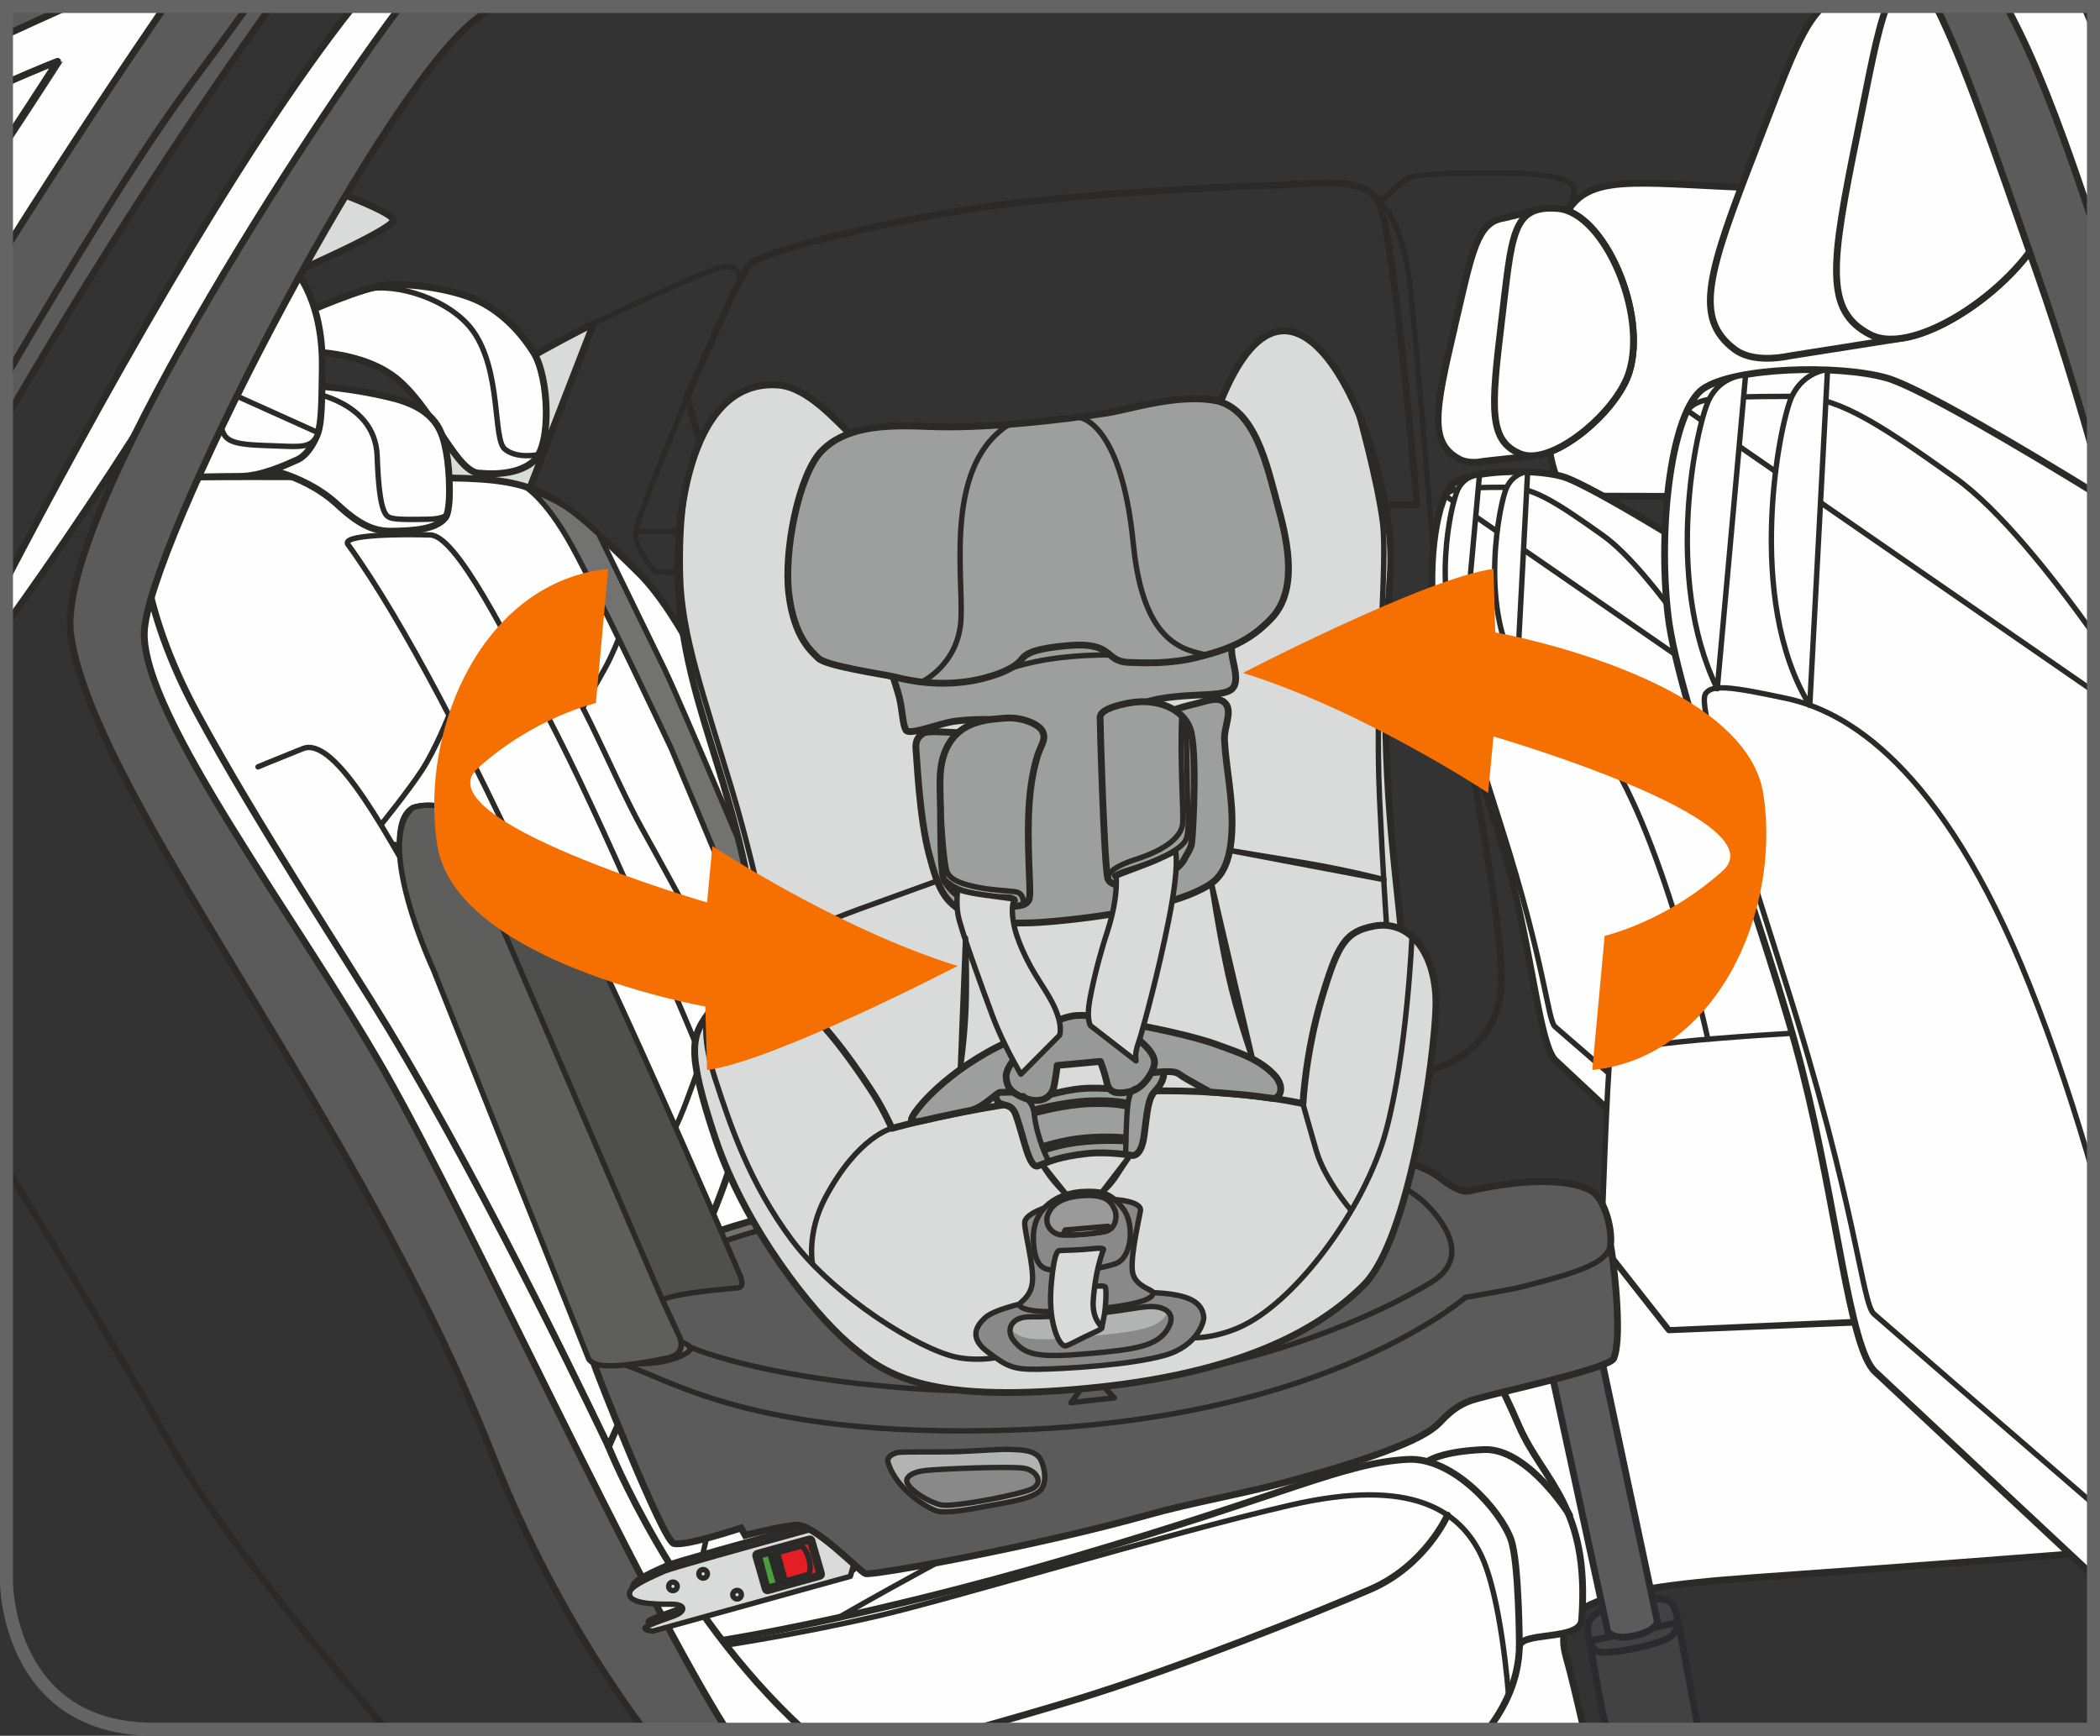
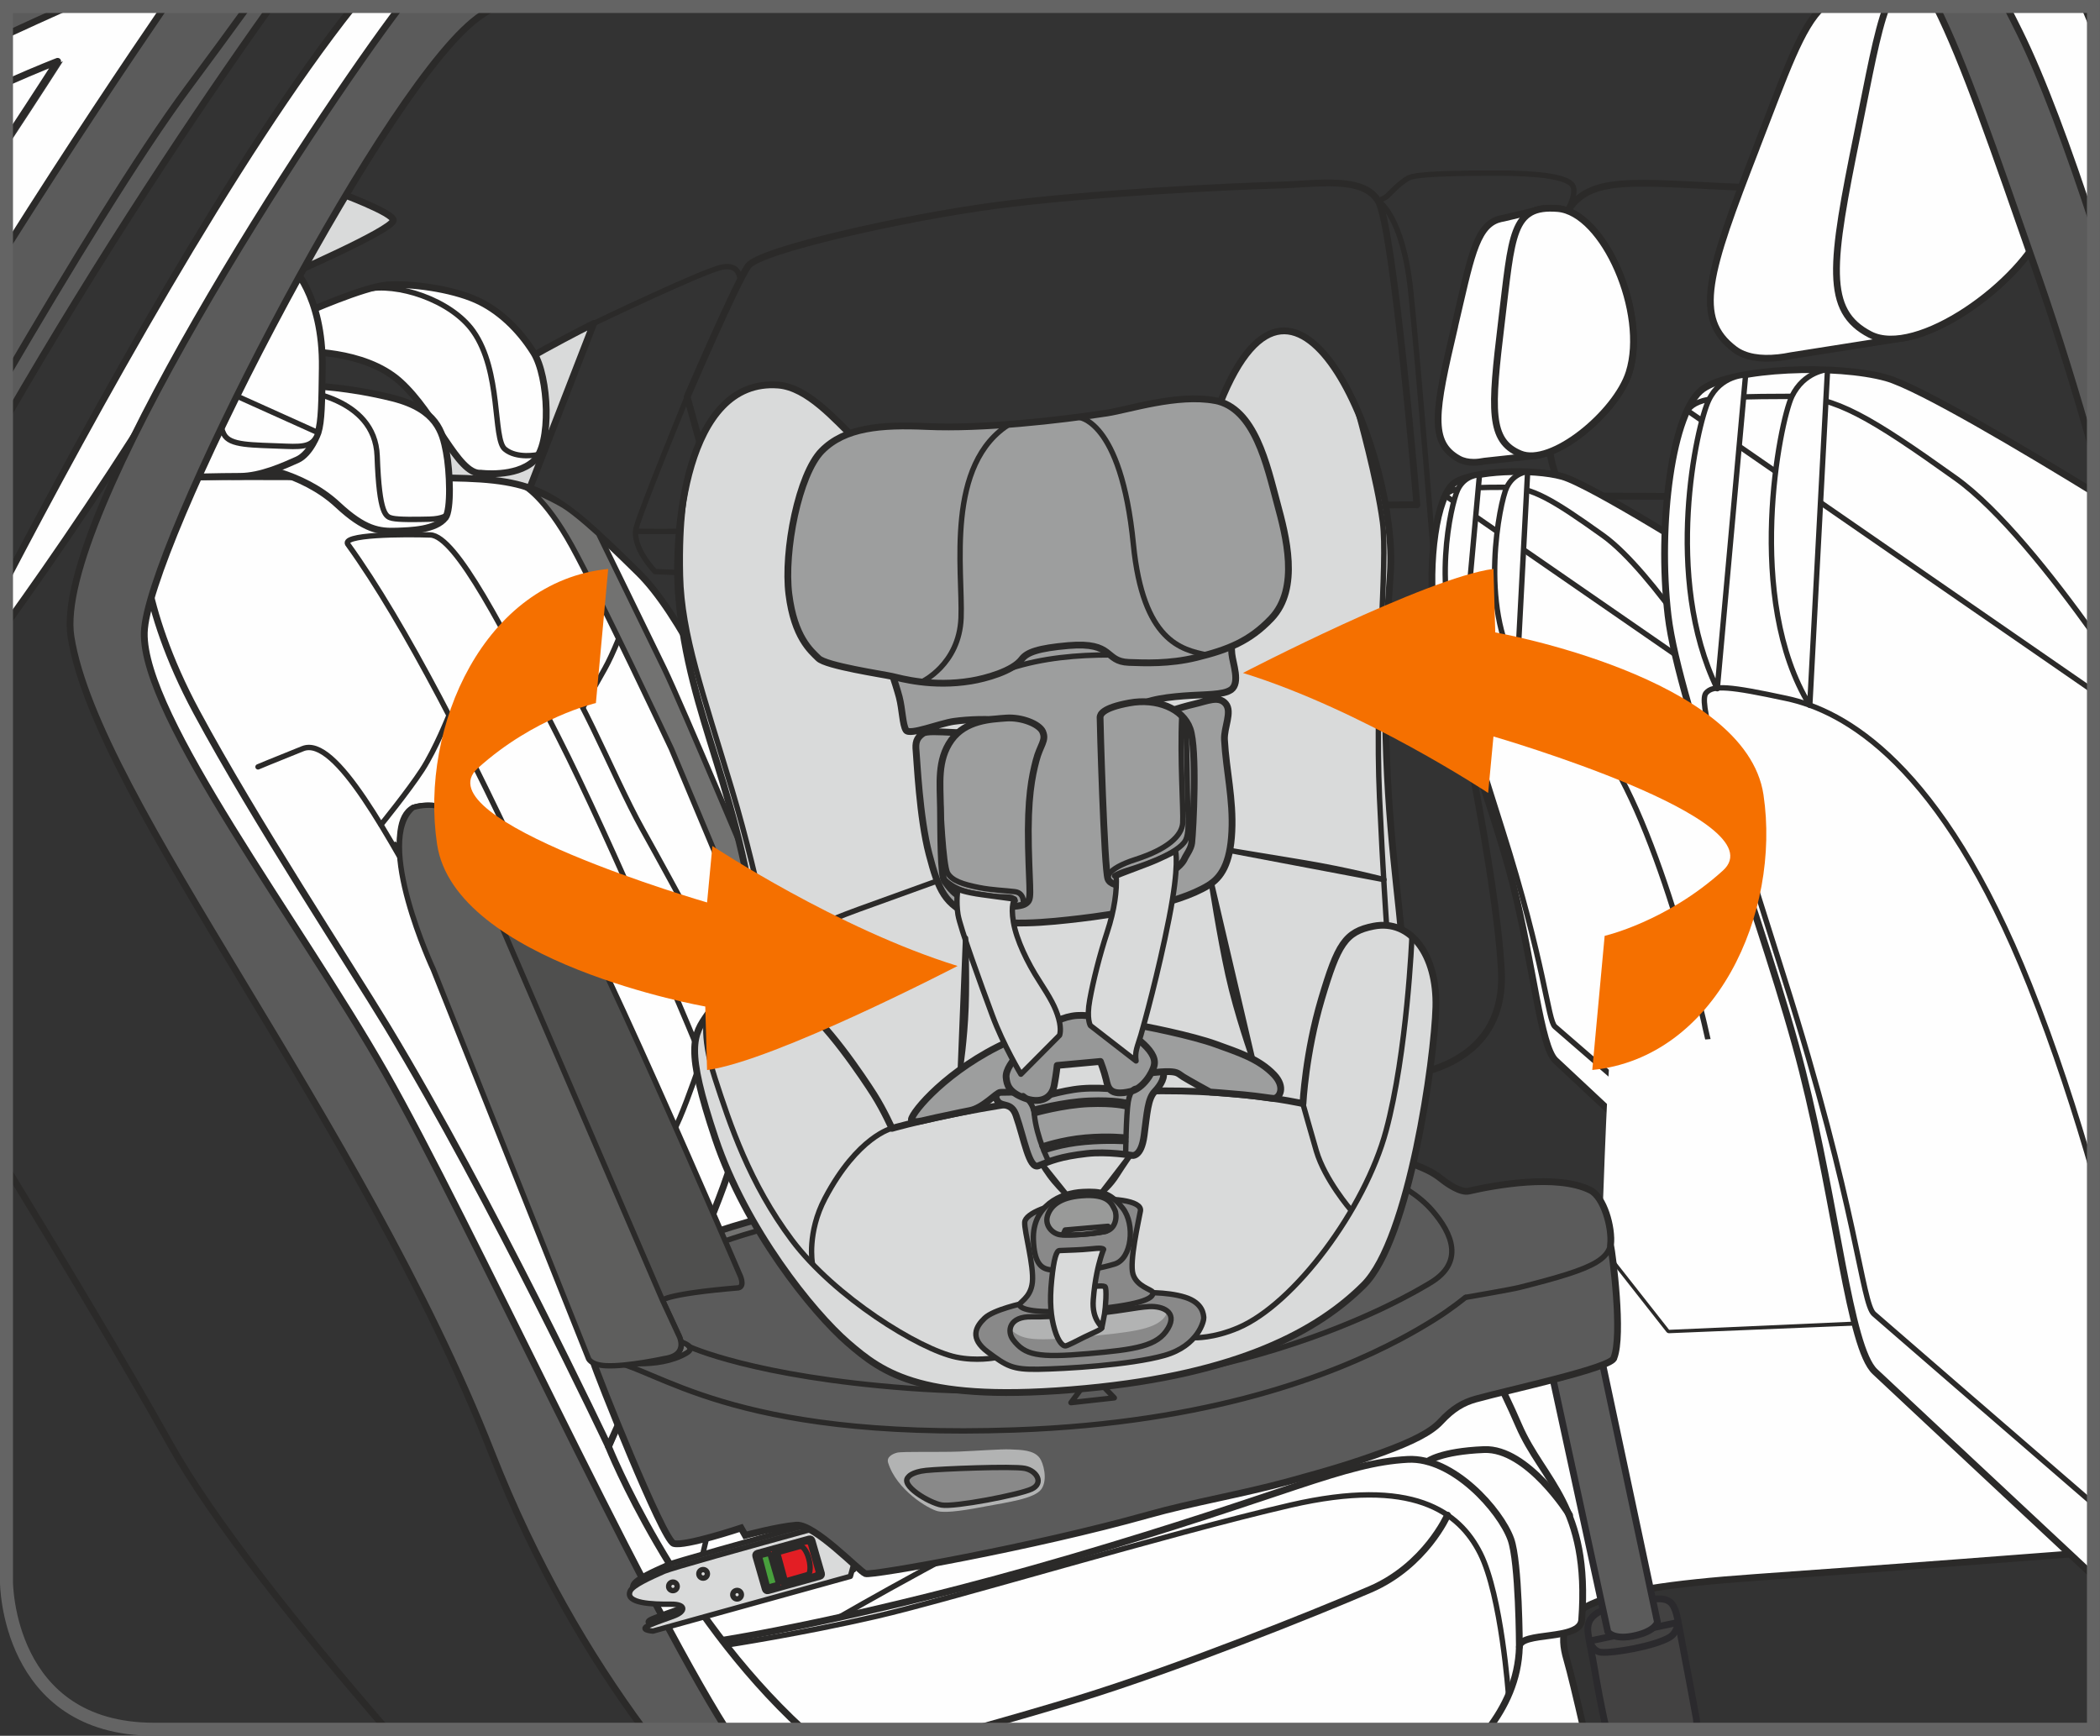
<svg xmlns="http://www.w3.org/2000/svg" xml:space="preserve" width="29.723mm" height="24.572mm" version="1.1" style="shape-rendering:geometricPrecision; text-rendering:geometricPrecision; image-rendering:optimizeQuality; fill-rule:evenodd; clip-rule:evenodd" viewBox="0 0 327.5 270.74">
  <rect x="0" y="0" width="327.5" height="270.74" fill="#333333" stroke="none" />
  <defs>
    <style type="text/css">
   
    .str5 {stroke:#646464;stroke-width:2.03;stroke-miterlimit:4}
    .str4 {stroke:#2B2A29;stroke-width:1.06;stroke-miterlimit:4}
    .str3 {stroke:#2B2A29;stroke-width:0.84;stroke-miterlimit:4}
    .str0 {stroke:#2B2A29;stroke-width:1.06;stroke-linecap:round;stroke-linejoin:round;stroke-miterlimit:4}
    .str2 {stroke:#2B2A2D;stroke-width:1.06;stroke-linecap:round;stroke-linejoin:round;stroke-miterlimit:4}
    .str1 {stroke:#2B2A29;stroke-width:0.84;stroke-linecap:round;stroke-linejoin:round;stroke-miterlimit:4}
    .fil1 {fill:none;fill-rule:nonzero}
    .fil0 {fill:#FEFEFE;fill-rule:nonzero}
    .fil2 {fill:#D9DADA;fill-rule:nonzero}
    .fil8 {fill:#B2B3B3;fill-rule:nonzero}
    .fil10 {fill:#9D9E9E;fill-rule:nonzero}
    .fil12 {fill:#999A99;fill-rule:nonzero}
    .fil11 {fill:#979898;fill-rule:nonzero}
    .fil9 {fill:#898989;fill-rule:nonzero}
    .fil4 {fill:#727271;fill-rule:nonzero}
    .fil15 {fill:#5E5E5D;fill-rule:nonzero}
    .fil3 {fill:#5B5B5B;fill-rule:nonzero}
    .fil14 {fill:#4F4F4E;fill-rule:nonzero}
    .fil7 {fill:#434242;fill-rule:nonzero}
    .fil5 {fill:#E31E24;fill-rule:nonzero}
    .fil13 {fill:#CCC3C0;fill-rule:nonzero}
    .fil6 {fill:#48A03D;fill-rule:nonzero}
    .fil16 {fill:#F57000;fill-rule:nonzero}
   
  </style>
  </defs>
  <g id="Слой_x0020_1">
-     <path class="fil0" d="M317.77 31.16c0,0 -32.53,-1.47 -42.85,-1.82 -18.03,-0.61 -25.92,-2.27 -29.85,2.73 -3.06,3.88 -7.73,45.31 0.91,45.31 25.16,0 65.5,0.49 80.51,0.68l0 -18.84 -8.71 -28.06z" />
    <path class="fil1 str0" d="M317.77 31.16c0,0 -32.53,-1.47 -42.85,-1.82 -18.03,-0.61 -25.92,-2.27 -29.85,2.73 -3.06,3.88 -7.73,45.31 0.91,45.31 25.16,0 65.5,0.49 80.51,0.68m0 -18.84l-8.71 -28.06" />
    <path class="fil1 str0" d="M220.97 78.74c0,0 -3.63,-43.49 -6.06,-47.43 -2.43,-3.94 -9.55,-2.58 -15.76,-2.43 -6.21,0.15 -29.25,1.21 -43.95,3.18 -14.7,1.97 -36.67,6.97 -38.49,9.39 -1.81,2.43 -9.55,20.46 -9.55,20.46l5.31 19.09c0,0 31.07,-1.06 52.28,-1.52 21.21,-0.45 56.22,-0.76 56.22,-0.76" />
    <path class="fil2" d="M82.2 77.22l10.39 -26.77c0,0 -14.25,7.17 -17.64,10.32 -3.38,3.15 -16.85,16.38 -16.85,16.38l24.1 0.08z" />
    <path class="fil1 str0" d="M82.2 77.22l10.39 -26.77c0,0 -14.25,7.17 -17.64,10.32 -3.38,3.15 -16.85,16.38 -16.85,16.38l24.1 0.08" />
    <path class="fil2" d="M61.33 34.39c0.23,-1.16 -8.9,-4.49 -8.9,-4.49l-7.95 13.23c0,0 16.54,-7.17 16.85,-8.74z" />
    <path class="fil1 str0" d="M61.33 34.39c0.23,-1.16 -8.9,-4.49 -8.9,-4.49l-7.95 13.23c0,0 16.54,-7.17 16.85,-8.74" />
    <path class="fil1 str1" d="M244.09 33.5c0,0 2.01,-3.25 1.15,-4.59 -0.86,-1.34 -5.26,-1.91 -11.75,-1.91 -6.5,0 -12.62,0.1 -13.86,0.77 -1.24,0.67 -2.87,2.39 -3.25,2.77 -0.38,0.38 -1.46,0.78 -1.46,0.78 0,0 3.85,2.18 5.09,14.13 1.24,11.95 3.73,43.39 3.73,43.39" />
    <path class="fil1 str0" d="M226.47 104.91c0,0 6.81,30.65 7.67,46.41 0.85,15.75 -15.33,16.82 -18.95,16.82l-12.35 0" />
    <path class="fil1 str1" d="M225.2 94.9c0,0 -47.04,-3.83 -73.44,-4.26 -26.4,-0.43 -49.6,-1.49 -49.6,-1.49 0,0 -3.76,-3.85 -2.92,-6.9 0.84,-3.05 7.92,-20.33 7.92,-20.33" />
    <path class="fil1 str1" d="M112.46 81.02c0,0 0.33,1.24 -2.41,1.62 -2.74,0.38 -10.89,0.23 -10.89,0.23" />
    <path class="fil1 str1" d="M115.41 43.86c0,0 0.19,-2.78 -2.78,-2.2 -2.97,0.58 -20.03,8.78 -20.03,8.78" />
    <path class="fil0" d="M247 269.73c-1.14,-4.98 -2.11,-9.01 -2.66,-10.91 -2.24,-7.66 2.23,-10.85 29.37,-12.77 22.07,-1.56 44.98,-3.33 52.77,-3.93l0 -2.84 -35.21 -33.14 -30.97 1.28 -10.54 -13.41 -41.51 1.59 -8.62 74.13 47.37 0z" />
    <path class="fil1 str0" d="M247 269.73c-1.14,-4.98 -2.11,-9.01 -2.66,-10.91 -2.24,-7.66 2.23,-10.85 29.37,-12.77 22.07,-1.56 44.98,-3.33 52.77,-3.93m0 -2.84l-35.21 -33.14 -30.97 1.28 -10.54 -13.41 -41.51 1.59 -8.62 74.13" />
    <polygon class="fil0" points="134.98,269.73 122.36,261.69 30.73,93.75 17.32,93.75 71.59,204.86 101.93,262.97 109.79,269.73 " />
    <polyline class="fil1 str0" points="134.98,269.73 122.36,261.69 30.73,93.75 17.32,93.75 71.59,204.86 101.93,262.97 109.79,269.73 " />
    <path class="fil0" d="M1.01 13.28c5.59,-2.51 8.81,-3.72 8.81,-3.72 0,0 -3.2,5.02 -8.81,13.53l0 16.86c10.39,-16.55 19.69,-30.4 25.52,-38.93l-15.1 0c-3.58,1.6 -7.05,3.18 -10.43,4.76l0 7.51z" />
    <path class="fil3" d="M1.01 38.63c10.06,-15.97 19.02,-29.31 24.7,-37.61l16.51 0c-11.52,16.16 -26.46,38.61 -41.21,64.14l0 -26.53zm9.6 -37.61c-3.29,1.47 -6.49,2.93 -9.6,4.37l0 -4.37 9.6 0z" />
    <path class="fil1 str0" d="M1.01 38.63c10.06,-15.97 19.02,-29.31 24.7,-37.61m-15.09 0c-3.29,1.47 -6.49,2.93 -9.6,4.37m41.21 -4.37c-11.52,16.16 -26.46,38.61 -41.21,64.14" />
    <path class="fil0" d="M1.01 21.83c5.09,-7.74 7.98,-12.27 7.98,-12.27 0,0 -2.9,1.1 -7.98,3.35l0 8.92z" />
    <path class="fil1 str0" d="M1.01 21.83c5.09,-7.74 7.98,-12.27 7.98,-12.27 0,0 -2.9,1.1 -7.98,3.35" />
    <path class="fil1 str0" d="M1.01 58.6c9.64,-16.5 20.69,-34.66 28.34,-44.94 3.48,-4.68 6.57,-8.9 9.28,-12.64" />
    <path class="fil1 str0" d="M60.28 269.73c-13.8,-15.94 -27.04,-32.52 -33.71,-44.43 -7.38,-13.17 -16.74,-28.68 -25.56,-43.21" />
    <path class="fil0" d="M226.86 50.88c2.42,-10.27 3.23,-15.41 6.69,-16.63l0 0 0.01 -0c0.3,-0.1 0.61,-0.18 0.94,-0.23l4.76 -1.13c0.45,-0.18 0.96,-0.3 1.52,-0.36l0.01 0 0 0c0.63,-0.07 1.34,-0.07 2.14,-0 7.22,0.58 14.05,16.3 11.13,25.57 -1.69,5.38 -9.36,12.35 -14.59,12.96l-0 0c-0.03,0 -0.07,0.01 -0.1,0.01l-7.86 0.86c-0.58,0.11 -1.13,0.18 -1.65,0.18l-0.03 0 0 0c-0.87,0 -1.66,-0.17 -2.32,-0.53 -4.62,-2.57 -3.8,-7.3 -0.64,-20.69z" />
    <path class="fil1 str0" d="M226.86 50.88c2.42,-10.27 3.23,-15.41 6.69,-16.63l0 0 0.01 -0c0.3,-0.1 0.61,-0.18 0.94,-0.23l4.76 -1.13c0.45,-0.18 0.96,-0.3 1.52,-0.36l0.01 0 0 0c0.63,-0.07 1.34,-0.07 2.14,-0 7.22,0.58 14.05,16.3 11.13,25.57 -1.69,5.38 -9.36,12.35 -14.59,12.96l-0 0c-0.03,0 -0.07,0.01 -0.1,0.01l-7.86 0.86c-0.58,0.11 -1.13,0.18 -1.65,0.18l-0.03 0 0 0c-0.87,0 -1.66,-0.17 -2.32,-0.53 -4.62,-2.57 -3.8,-7.3 -0.64,-20.69" />
    <path class="fil0" d="M254.06 58.09c-1.98,6.28 -12.1,14.74 -16.98,12.69 -4.88,-2.05 -4.58,-6.83 -2.93,-20.5 1.66,-13.66 1.56,-18.34 8.78,-17.76 7.22,0.59 14.05,16.3 11.13,25.57z" />
    <path class="fil1 str0" d="M254.06 58.09c-1.98,6.28 -12.1,14.74 -16.98,12.69 -4.88,-2.05 -4.58,-6.83 -2.93,-20.5 1.66,-13.66 1.56,-18.34 8.78,-17.76 7.22,0.59 14.05,16.3 11.13,25.57" />
    <path class="fil0" d="M273.9 23.06c4.55,-11.71 6.96,-18.91 10.4,-22.04l29.41 0c6.13,8.66 9.32,24.11 5.33,33.94 -3.11,7.64 -14.74,16.85 -22.77,17.84l-16.93 2.67c-0.69,0.14 -1.37,0.25 -2.03,0.32l-0.01 0 0 0c-2.75,0.29 -5.15,-0.07 -6.79,-1.31 -6.44,-4.87 -4.21,-11.84 3.4,-31.42z" />
    <path class="fil1 str0" d="M273.9 23.06c4.55,-11.71 6.96,-18.91 10.4,-22.04m29.41 0c6.13,8.66 9.32,24.11 5.33,33.94 -3.11,7.64 -14.74,16.85 -22.77,17.84l-16.93 2.67c-0.69,0.14 -1.37,0.25 -2.03,0.32l-0.01 0 0 0c-2.75,0.29 -5.15,-0.07 -6.79,-1.31 -6.44,-4.87 -4.21,-11.84 3.4,-31.42" />
    <path class="fil0" d="M319.04 34.96c-3.79,9.31 -20.22,20.94 -27.39,17.22 -7.18,-3.71 -6.15,-10.95 -1.95,-31.54 1.83,-8.97 2.94,-15.38 4.52,-19.62l19.49 0c6.13,8.66 9.33,24.11 5.33,33.94z" />
    <path class="fil1 str0" d="M319.04 34.96c-3.79,9.31 -20.22,20.94 -27.39,17.22 -7.18,-3.71 -6.15,-10.95 -1.95,-31.54 1.83,-8.97 2.94,-15.38 4.52,-19.62m19.49 0c6.13,8.66 9.33,24.11 5.33,33.94" />
    <path class="fil0" d="M287.37 186.19l-19.48 -98.12c0,0 -19.77,-12.51 -24.27,-13.76 -4.5,-1.25 -13.96,-0.96 -16.79,1.01 -2.83,1.97 -4.19,12.43 -3.2,20.8 0.98,8.37 9.1,29.04 12.3,41.72 3.2,12.68 4.31,25.35 6.65,27.56 2.34,2.22 33.96,31.75 33.96,31.75l10.83 -10.95z" />
    <path class="fil1 str0" d="M287.37 186.19l-19.48 -98.12c0,0 -19.77,-12.51 -24.27,-13.76 -4.5,-1.25 -13.96,-0.96 -16.79,1.01 -2.83,1.97 -4.19,12.43 -3.2,20.8 0.98,8.37 9.1,29.04 12.3,41.72 3.2,12.68 4.31,25.35 6.65,27.56 2.34,2.22 33.96,31.75 33.96,31.75l10.83 -10.95" />
    <path class="fil0" d="M269.12 107.53c0,0 -11.26,-18.39 -19.14,-24.02 -7.88,-5.63 -11.07,-7.51 -15.01,-7.51 -3.94,0 -7.02,0.08 -8.15,0.4 -1.13,0.33 -1.4,0.92 -1.4,0.92l43.7 30.2z" />
    <path class="fil1 str1" d="M269.12 107.53c0,0 -11.26,-18.39 -19.14,-24.02 -7.88,-5.63 -11.07,-7.51 -15.01,-7.51 -3.94,0 -7.02,0.08 -8.15,0.4 -1.13,0.33 -1.4,0.92 -1.4,0.92l43.7 30.2" />
    <path class="fil0" d="M268.76 174.14c0,0 -3.88,-23.77 -12.01,-44.16 -8.13,-20.39 -17.01,-25.15 -22.26,-26.27 -5.26,-1.13 -6.76,-1.25 -7.38,-0.5 -0.62,0.75 0.38,4.75 7.13,26.02 6.75,21.27 7.13,29.9 8.26,30.9 1.12,1 26.02,22.52 26.02,22.52l0.25 -8.51z" />
    <path class="fil1 str1" d="M268.76 174.14c0,0 -3.88,-23.77 -12.01,-44.16 -8.13,-20.39 -17.01,-25.15 -22.26,-26.27 -5.26,-1.13 -6.76,-1.25 -7.38,-0.5 -0.62,0.75 0.38,4.75 7.13,26.02 6.75,21.27 7.13,29.9 8.26,30.9 1.12,1 26.02,22.52 26.02,22.52l0.25 -8.51" />
    <path class="fil0" d="M238.24 73.56c0,0 -2.15,0.14 -3.26,2.45 -1.11,2.31 -4.37,18.57 1.64,28.33l1.62 -30.77z" />
    <path class="fil1 str1" d="M238.24 73.56c0,0 -2.15,0.14 -3.26,2.45 -1.11,2.31 -4.37,18.57 1.64,28.33l1.62 -30.77" />
    <path class="fil0" d="M230.73 74.06c0,0 -2.27,-0.02 -3.38,2.29 -1.11,2.31 -4.19,16.26 0.78,26.46l2.6 -28.74z" />
    <path class="fil1 str1" d="M230.73 74.06c0,0 -2.27,-0.02 -3.38,2.29 -1.11,2.31 -4.19,16.26 0.78,26.46l2.6 -28.74" />
    <path class="fil0" d="M290.73 206.07l-30.43 1.35 -10.54 -13.41c0,0 0.89,-26.94 1.35,-29.25 0.46,-2.32 33.3,-3.86 33.3,-3.86l6.32 45.17z" />
-     <path class="fil1 str1" d="M290.73 206.07l-30.43 1.35 -10.54 -13.41c0,0 0.89,-26.94 1.35,-29.25 0.46,-2.32 33.3,-3.86 33.3,-3.86l6.32 45.17" />
    <path class="fil0" d="M326.48 76.76c-10.53,-6.47 -27.2,-16.41 -32.32,-17.83 -7.66,-2.13 -23.75,-1.63 -28.57,1.72 -4.82,3.35 -7.12,21.15 -5.45,35.39 1.67,14.24 15.5,49.42 20.94,70.99 5.45,21.57 7.33,43.13 11.31,46.9 2.17,2.05 19.1,17.88 34.08,31.88l0 -169.05z" />
    <path class="fil1 str0" d="M326.48 76.76c-10.53,-6.47 -27.2,-16.41 -32.32,-17.83 -7.66,-2.13 -23.75,-1.63 -28.57,1.72 -4.82,3.35 -7.12,21.15 -5.45,35.39 1.67,14.24 15.5,49.42 20.94,70.99 5.45,21.57 7.33,43.13 11.31,46.9 2.17,2.05 19.1,17.88 34.08,31.88" />
    <path class="fil0" d="M326.48 98.85c-6.49,-9.08 -14.72,-19.43 -21.48,-24.26 -13.41,-9.58 -18.84,-12.77 -25.55,-12.77 -6.71,0 -11.94,0.13 -13.87,0.68 -1.93,0.55 -2.39,1.56 -2.39,1.56l63.29 43.74 0 -8.95z" />
    <path class="fil1 str1" d="M326.48 98.85c-6.49,-9.08 -14.72,-19.43 -21.48,-24.26 -13.41,-9.58 -18.84,-12.77 -25.55,-12.77 -6.71,0 -11.94,0.13 -13.87,0.68 -1.93,0.55 -2.39,1.56 -2.39,1.56l63.29 43.74" />
    <path class="fil0" d="M326.48 183.24c-2.76,-9.63 -6.08,-19.84 -9.97,-29.59 -13.83,-34.7 -28.95,-42.79 -37.89,-44.71 -8.94,-1.92 -11.49,-2.13 -12.56,-0.85 -1.06,1.28 0.64,8.09 12.14,44.28 11.49,36.19 12.13,50.88 14.05,52.58 1.31,1.17 21.58,18.69 34.23,29.63l0 -51.35z" />
    <path class="fil1 str1" d="M326.48 183.24c-2.76,-9.63 -6.08,-19.84 -9.97,-29.59 -13.83,-34.7 -28.95,-42.79 -37.89,-44.71 -8.94,-1.92 -11.49,-2.13 -12.56,-0.85 -1.06,1.28 0.64,8.09 12.14,44.28 11.49,36.19 12.13,50.88 14.05,52.58 1.31,1.17 21.58,18.69 34.23,29.63" />
    <path class="fil0" d="M285.01 57.65c0,0 -3.67,0.24 -5.56,4.17 -1.89,3.92 -7.43,31.6 2.79,48.2l2.77 -52.37z" />
    <path class="fil1 str1" d="M285.01 57.65c0,0 -3.67,0.24 -5.56,4.17 -1.89,3.92 -7.43,31.6 2.79,48.2l2.77 -52.37" />
    <path class="fil0" d="M272.24 58.5c0,0 -3.86,-0.04 -5.75,3.89 -1.89,3.92 -7.14,27.67 1.32,45.03l4.42 -48.91z" />
    <path class="fil1 str1" d="M272.24 58.5c0,0 -3.86,-0.04 -5.75,3.89 -1.89,3.92 -7.14,27.67 1.32,45.03l4.42 -48.91" />
    <path class="fil0" d="M232.07 269.73c2.65,-3.47 4.74,-7.72 4.88,-12.85 0.07,-2.49 9.48,-0.88 9.72,-4.2 1.33,-17.9 -6.04,-21.57 -9.83,-30.38 -5.14,-11.95 -12.82,-24.11 -15.69,-27.62 -2.87,-3.51 -9.07,-4.82 -9.07,-4.82 0,0 1.91,-0.96 1.91,-4.79 0,-3.83 -13.41,-27.78 -13.41,-27.78l-68.33 5.11 -10.54 -2.55 -26.82 65.77c0,0 10.18,25.55 30.33,44.11l106.84 0z" />
    <path class="fil1 str0" d="M232.07 269.73c2.65,-3.47 4.74,-7.72 4.88,-12.85 0.07,-2.49 9.48,-0.88 9.72,-4.2 1.33,-17.9 -6.04,-21.57 -9.83,-30.38 -5.14,-11.95 -12.82,-24.11 -15.69,-27.62 -2.87,-3.51 -9.07,-4.82 -9.07,-4.82 0,0 1.91,-0.96 1.91,-4.79 0,-3.83 -13.41,-27.78 -13.41,-27.78l-68.33 5.11 -10.54 -2.55 -26.82 65.77c0,0 10.18,25.55 30.33,44.11" />
    <path class="fil1 str1" d="M235.25 264.35c0,0 -1.1,-15.44 -4.38,-22.02 -3.29,-6.58 -10.56,-11.96 -29.6,-7.57 -19.04,4.39 -52.92,14.65 -64.58,17.34 -11.66,2.69 -23.32,4.48 -23.32,4.48" />
    <path class="fil1 str0" d="M236.95 256.87c0,0 -0.03,-13.2 -1.33,-16.79 -1.63,-4.51 -9.01,-12.83 -16.07,-12.45 -10,0.53 -18.68,5.4 -52.48,15.33 -32.25,9.47 -54.39,12.88 -54.39,12.88" />
    <path class="fil1 str0" d="M244.78 236.32c0,0 -6.53,-10.5 -13.34,-10.22 -6.81,0.28 -8.8,1.85 -8.8,1.85" />
    <path class="fil1 str1" d="M211.84 189.87c0,0 -3.96,-0.81 -10.77,2.03 -6.81,2.84 -67.13,28.52 -71.1,28.38 0,0 12.63,1.7 35.05,-5.68 22.42,-7.38 23.42,-6.53 24.98,-5.39 1.56,1.14 3.97,8.37 2.55,11.78 -1.42,3.4 -15.04,8.37 -26.68,13.06 -11.64,4.68 -35.1,18.25 -35.1,18.25" />
    <path class="fil1 str1" d="M129.97 220.29c0,0 -5.54,-0.71 -8.37,0.85 -2.84,1.56 -6.81,4.54 -6.81,4.54" />
    <path class="fil1 str1" d="M211 177c0,0 -2.84,-6.26 -7.8,-7.1 -3.94,-0.66 -10.6,1.35 -10.6,1.35" />
    <path class="fil1 str1" d="M212.08 189.85l-7.8 -15.09c0,0 -4.49,-4.71 -14.35,-3.29 -9.86,1.43 -40.1,11.07 -47.66,14.13 -7.56,3.07 -15.56,6.69 -15.56,6.69" />
    <path class="fil1 str1" d="M134.65 170.25c0,0 -5.38,8.02 -7.93,22.04 -2.61,5.44 -4.49,12.62 -4.69,19.65 -10.03,15.54 -11.83,28.21 -13.99,37.55" />
    <path class="fil1 str1" d="M211.85 189.83c0,0 -2.17,-3.08 -7.22,-3.66 -4.26,-0.49 -20.77,3.58 -39.13,9.73 -18.36,6.16 -43.47,16.04 -43.47,16.04" />
    <path class="fil1 str0" d="M225.75 236.32c0,0 -3.43,7.86 -12.04,11.58 -8.62,3.72 -30.15,12.34 -45.29,17 -5.14,1.58 -11.03,3.28 -16.55,4.82" />
    <path class="fil0" d="M94.9 225.61c0,0 7.07,-15.83 7.94,-17.14 0.87,-1.31 10.43,-23.04 11.3,-27.61 0.87,-4.56 13.69,-31.96 13.69,-31.96 0,0 -15.43,-46.96 -28.26,-59.57 -12.83,-12.61 -15.44,-14.57 -29.35,-14.78 -13.91,-0.22 -41.52,-0.22 -41.52,-0.22l-6.52 8.69c0,0 -0.65,11.09 8.48,28.05 9.13,16.96 23.74,39.15 29.78,49.13 16.3,26.96 34.45,65.4 34.45,65.4z" />
    <path class="fil1 str0" d="M94.9 225.61c0,0 7.07,-15.83 7.94,-17.14 0.87,-1.31 10.43,-23.04 11.3,-27.61 0.87,-4.56 13.69,-31.96 13.69,-31.96 0,0 -15.43,-46.96 -28.26,-59.57 -12.83,-12.61 -15.44,-14.57 -29.35,-14.78 -13.91,-0.22 -41.52,-0.22 -41.52,-0.22l-6.52 8.69c0,0 -0.65,11.09 8.48,28.05 9.13,16.96 23.74,39.15 29.78,49.13 16.3,26.96 34.45,65.4 34.45,65.4" />
    <path class="fil1 str1" d="M100.7 213.01c0,0 1.42,-8.14 -2.2,-15.76 -3.62,-7.62 -22.86,-39.78 -30.36,-53.22 -7.49,-13.44 -15.76,-29.32 -20.92,-27.26 -5.17,2.07 -6.98,2.84 -6.98,2.84" />
    <path class="fil1 str1" d="M106.38 200.99c0,0 -0.38,-8.4 -4.91,-20.02 -4.52,-11.63 -29.45,-71.44 -47.15,-95.98 -1.55,-1.68 8.91,-1.68 12.79,-1.55 4,0.13 11.5,14.86 19.89,31.39 8.4,16.53 21.31,47.28 23.77,53.48 2.45,6.2 3.1,13.69 3.1,13.69" />
    <path class="fil1 str1" d="M70.08 111.44c0,0 -2.13,5.39 -4.26,8.66 -2.13,3.27 -6.39,8.52 -6.39,8.52" />
    <path class="fil1 str1" d="M109.44 165.13c0,0 -2.11,6.22 -3.43,9.26 -1.32,3.04 -3.92,8.08 -3.92,8.08" />
    <path class="fil1 str1" d="M115.07 156.71c0,0 -10.22,-19.02 -14.9,-27.39 -4.68,-8.37 -11.06,-24.94 -14.51,-26.42 -2.38,-1.03 -4.58,0.26 -4.58,0.26" />
    <path class="fil1 str1" d="M97.26 97.67c0,0 -1.6,4.26 -2.98,6.7 -1.38,2.45 -3.3,5.85 -3.3,5.85" />
    <path class="fil4" d="M118.64 139.26c0,0 -12.42,-29.55 -15.03,-34.95 -2.61,-5.4 -10.25,-21.04 -10.25,-21.04 0,0 -3.46,-3.21 -5.46,-4.43 -2,-1.21 -6.18,-3.03 -6.18,-3.03 0,0 3.21,1.64 7.46,9.34 4.24,7.7 15.53,31.65 15.53,31.65l14.97 35.7 -1.03 -13.24z" />
    <path class="fil1 str1" d="M118.64 139.26c0,0 -12.42,-29.55 -15.03,-34.95 -2.61,-5.4 -10.25,-21.04 -10.25,-21.04 0,0 -3.46,-3.21 -5.46,-4.43 -2,-1.21 -6.18,-3.03 -6.18,-3.03 0,0 3.21,1.64 7.46,9.34 4.24,7.7 15.53,31.65 15.53,31.65l14.97 35.7 -1.03 -13.24" />
    <path class="fil0" d="M74.95 73.8c0,0 5.42,0.72 8.28,-1.88 2.86,-2.6 2.35,-13.16 0,-16.92 -2.35,-3.76 -5.57,-6.72 -9,-8.24 -3.91,-1.74 -10.27,-2.6 -13.89,-2.31 -3.62,0.29 -12.73,4.34 -12.73,4.34l-0.72 6.07c0,0 9.83,-0.43 15.47,4.63 5.64,5.06 8.97,14.46 12.58,14.32z" />
    <path class="fil1 str0" d="M74.95 73.8c0,0 5.42,0.72 8.28,-1.88 2.86,-2.6 2.35,-13.16 0,-16.92 -2.35,-3.76 -5.57,-6.72 -9,-8.24 -3.91,-1.74 -10.27,-2.6 -13.89,-2.31 -3.62,0.29 -12.73,4.34 -12.73,4.34l-0.72 6.07c0,0 9.83,-0.43 15.47,4.63 5.64,5.06 8.97,14.46 12.58,14.32" />
    <path class="fil1 str1" d="M83.92 70.91c0,0 -3.33,0.72 -5.2,-0.87 -1.88,-1.59 -0.49,-12.1 -4.92,-18.37 -3.47,-4.92 -12,-7.66 -16.78,-6.51" />
    <path class="fil0" d="M69.46 80.74c0.93,-1.22 0.72,-7.23 0.14,-10.27 -0.58,-3.04 -1.45,-6.65 -8.39,-8.39 -6.94,-1.73 -12.44,-1.88 -12.44,-1.88l-10.27 9.54 0.44 2.9c0,0 8.04,0.8 13.73,6.1 4.17,3.88 6.42,4.21 9.26,4.1 2.02,-0.08 6.02,-0.14 7.52,-2.11z" />
    <path class="fil1 str0" d="M69.46 80.74c0.93,-1.22 0.72,-7.23 0.14,-10.27 -0.58,-3.04 -1.45,-6.65 -8.39,-8.39 -6.94,-1.73 -12.44,-1.88 -12.44,-1.88l-10.27 9.54 0.44 2.9c0,0 8.04,0.8 13.73,6.1 4.17,3.88 6.42,4.21 9.26,4.1 2.02,-0.08 6.02,-0.14 7.52,-2.11" />
    <path class="fil1 str1" d="M69.69 80.32c0,0 -0.62,0.61 -2.71,0.66 -2.09,0.05 -4.79,0.09 -5.79,-0.14 -0.99,-0.24 -2.04,-0.43 -2.37,-9.72 -0.33,-9.3 -12.33,-10.25 -12.33,-10.25" />
    <path class="fil0" d="M28.35 74.46c0,0 5.87,-0.16 9.08,-0.16 3.21,0 6.81,-1.64 8.92,-2.58 2.11,-0.94 3.25,-4.24 3.25,-4.24 0.56,-1.73 0.59,-4.79 0.66,-10.09 0.16,-11.51 -4.93,-16.05 -4.93,-16.05l-16.99 33.11z" />
    <path class="fil1 str0" d="M28.35 74.46c0,0 5.87,-0.16 9.08,-0.16 3.21,0 6.81,-1.64 8.92,-2.58 2.11,-0.94 3.25,-4.24 3.25,-4.24 0.56,-1.73 0.59,-4.79 0.66,-10.09 0.16,-11.51 -4.93,-16.05 -4.93,-16.05l-16.99 33.11" />
    <path class="fil0" d="M49.6 67.48c-0.65,2.04 -2.01,2.25 -4.97,2.13 -5.48,-0.23 -8.77,-0.08 -9.71,-1.88 -0.94,-1.8 -1.8,-7.67 -1.8,-7.67l16.48 7.42z" />
    <path class="fil1 str1" d="M49.6 67.48c-0.65,2.04 -2.01,2.25 -4.97,2.13 -5.48,-0.23 -8.77,-0.08 -9.71,-1.88 -0.94,-1.8 -1.8,-7.67 -1.8,-7.67l16.48 7.42" />
    <path class="fil0" d="M326.48 4.42c-0.48,-1.16 -0.95,-2.3 -1.42,-3.4l-23.06 0 14.82 22.8 9.67 35.08 0 -54.48zm-271.39 -3.4c-18.41,23.17 -40.88,64.11 -54.07,89.35l0 6.96c7.24,-10.06 17.26,-24.62 27.8,-41.9 13.77,-22.6 28.85,-43.31 37.22,-54.41l-10.94 0z" />
    <path class="fil1 str0" d="M326.48 4.42c-0.48,-1.16 -0.95,-2.3 -1.42,-3.4m-269.98 0c-18.41,23.17 -40.88,64.11 -54.07,89.35m0 6.96c7.24,-10.06 17.26,-24.62 27.8,-41.9 13.77,-22.6 28.85,-43.31 37.22,-54.41m235.97 0l14.82 22.8 9.67 35.08" />
    <path class="fil3" d="M62.44 1.02c-13.26,17.42 -54.27,79.96 -51.37,98.31 4.02,25.39 45.18,75.27 65.61,127.3 6.79,17.29 15.16,31.54 23.7,43.1l12.9 0c-13.88,-21.97 -40.06,-79.35 -53.24,-102.51 -13.38,-23.5 -37.86,-55.49 -37.54,-68.54 0.33,-13.06 35.9,-82.58 51.24,-95.31 0.96,-0.8 2.13,-1.58 3.47,-2.35l-14.76 0zm239.5 0c4.38,8.78 8.73,21.49 15.93,42.17 3.06,8.79 5.95,18.2 8.61,27.6l0 -35.62c-3.93,-11.99 -7.94,-22.86 -11.54,-30.16 -0.68,-1.38 -1.35,-2.71 -2.01,-3.98l-10.99 0z" />
    <path class="fil1 str0" d="M62.44 1.02c-13.26,17.42 -54.27,79.96 -51.37,98.31 4.02,25.39 45.18,75.27 65.61,127.3 6.79,17.29 15.16,31.54 23.7,43.1m12.9 0c-13.88,-21.97 -40.06,-79.35 -53.24,-102.51 -13.38,-23.5 -37.86,-55.49 -37.54,-68.54 0.33,-13.06 35.9,-82.58 51.24,-95.31 0.96,-0.8 2.13,-1.58 3.47,-2.35m224.74 0c4.38,8.78 8.73,21.49 15.93,42.17 3.06,8.79 5.95,18.2 8.61,27.6m0 -35.62c-3.93,-11.99 -7.94,-22.86 -11.54,-30.16 -0.68,-1.38 -1.35,-2.71 -2.01,-3.98" />
    <path class="fil3" d="M115.13 229.67c0.37,-0.82 2.85,-1.92 4.82,-2.79 1.96,-0.88 42.01,-11.73 42.01,-11.73l0.25 0.81 0.77 -0.19 -0.22 -0.87 16.75 -4.44 1.59 5.66 -2.9 1.06 -25.37 6.83 -5.94 1.82 -0.49 1.54 -28.03 7.99c0,0 -2.22,-0.15 -0.44,-0.87 1.79,-0.72 2.31,-0.84 3.54,-1.33 1.54,-0.61 1.62,-1.63 -0.57,-1.61 -2.5,0.03 -6.58,-0.09 -5.77,-1.88z" />
    <path class="fil1 str1" d="M115.13 229.67c0.37,-0.82 2.85,-1.92 4.82,-2.79 1.96,-0.88 42.01,-11.73 42.01,-11.73l0.25 0.81 0.77 -0.19 -0.22 -0.87 16.75 -4.44 1.59 5.66 -2.9 1.06 -25.37 6.83 -5.94 1.82 -0.49 1.54 -28.03 7.99c0,0 -2.22,-0.15 -0.44,-0.87 1.79,-0.72 2.31,-0.84 3.54,-1.33 1.54,-0.61 1.62,-1.63 -0.57,-1.61 -2.5,0.03 -6.58,-0.09 -5.77,-1.88" />
    <polygon class="fil3" points="126.32,238.66 136.37,224.4 139.38,231.05 136.23,235.98 " />
    <polyline class="fil1 str1" points="126.32,238.66 136.37,224.4 139.38,231.05 136.23,235.98 126.32,238.66 " />
    <path class="fil3" d="M169.47 226.06l-9.77 2.62 0.31 1.16c0.07,0.28 -0.09,0.57 -0.38,0.64l-0.87 0.23c-0.28,0.07 -0.58,-0.1 -0.65,-0.38l-0.3 -1.15 -2.23 0.59 0.3 1.14c0.08,0.28 -0.09,0.58 -0.38,0.65l-0.87 0.23c-0.28,0.07 -0.57,-0.09 -0.65,-0.38l-0.3 -1.13 -2.57 0.69 0.21 0.81 -0.93 0.24 -0.22 -0.81c0,0 -43.97,11.92 -46.12,12.88 -2.16,0.96 -4.87,2.17 -5.28,3.07 -0.89,1.96 3.58,2.09 6.34,2.06 2.4,-0.03 2.32,1.1 0.63,1.76 -1.36,0.53 -1.93,0.67 -3.89,1.46 -1.96,0.79 0.48,0.96 0.48,0.96l30.79 -8.54 0.53 -1.93 6.51 -2 27.86 -7.5 3.19 -1.16 -1.75 -6.22z" />
    <path class="fil1 str1" d="M169.47 226.06l-9.77 2.62 0.31 1.16c0.07,0.28 -0.09,0.57 -0.38,0.64l-0.87 0.23c-0.28,0.07 -0.58,-0.1 -0.65,-0.38l-0.3 -1.15 -2.23 0.59 0.3 1.14c0.08,0.28 -0.09,0.58 -0.38,0.65l-0.87 0.23c-0.28,0.07 -0.57,-0.09 -0.65,-0.38l-0.3 -1.13 -2.57 0.69 0.21 0.81 -0.93 0.24 -0.22 -0.81c0,0 -43.97,11.92 -46.12,12.88 -2.16,0.96 -4.87,2.17 -5.28,3.07 -0.89,1.96 3.58,2.09 6.34,2.06 2.4,-0.03 2.32,1.1 0.63,1.76 -1.36,0.53 -1.93,0.67 -3.89,1.46 -1.96,0.79 0.48,0.96 0.48,0.96l30.79 -8.54 0.53 -1.93 6.51 -2 27.86 -7.5 3.19 -1.16 -1.75 -6.22" />
    <path class="fil2" d="M168.99 227.04l-9.77 2.61 0.31 1.16c0.07,0.28 -0.09,0.58 -0.38,0.65l-0.87 0.23c-0.28,0.08 -0.58,-0.09 -0.65,-0.38l-0.3 -1.15 -2.23 0.6 0.3 1.14c0.07,0.28 -0.1,0.57 -0.38,0.65l-0.87 0.23c-0.28,0.07 -0.57,-0.1 -0.65,-0.38l-0.3 -1.13 -2.57 0.69 0.21 0.81 -0.92 0.24 -0.22 -0.8c0,0 -43.97,11.91 -46.13,12.87 -2.16,0.96 -4.87,2.17 -5.29,3.08 -0.88,1.96 3.59,2.09 6.34,2.06 2.4,-0.03 2.32,1.1 0.62,1.77 -1.35,0.53 -1.93,0.66 -3.89,1.46 -1.96,0.79 0.48,0.96 0.48,0.96l30.79 -8.54 0.53 -1.93 6.51 -2 27.87 -7.5 3.19 -1.16 -1.75 -6.22z" />
    <path class="fil1 str1" d="M168.99 227.04l-9.77 2.61 0.31 1.16c0.07,0.28 -0.09,0.58 -0.38,0.65l-0.87 0.23c-0.28,0.08 -0.58,-0.09 -0.65,-0.38l-0.3 -1.15 -2.23 0.6 0.3 1.14c0.07,0.28 -0.1,0.57 -0.38,0.65l-0.87 0.23c-0.28,0.07 -0.57,-0.1 -0.65,-0.38l-0.3 -1.13 -2.57 0.69 0.21 0.81 -0.92 0.24 -0.22 -0.8c0,0 -43.97,11.91 -46.13,12.87 -2.16,0.96 -4.87,2.17 -5.29,3.08 -0.88,1.96 3.59,2.09 6.34,2.06 2.4,-0.03 2.32,1.1 0.62,1.77 -1.35,0.53 -1.93,0.66 -3.89,1.46 -1.96,0.79 0.48,0.96 0.48,0.96l30.79 -8.54 0.53 -1.93 6.51 -2 27.87 -7.5 3.19 -1.16 -1.75 -6.22" />
    <path class="fil1 str1" d="M104.3 247.6c-0.09,-0.36 0.13,-0.72 0.48,-0.81 0.36,-0.09 0.72,0.12 0.81,0.48 0.09,0.36 -0.12,0.72 -0.49,0.81 -0.35,0.09 -0.72,-0.13 -0.81,-0.49" />
    <path class="fil1 str1" d="M109.01 245.65c-0.09,-0.36 0.12,-0.72 0.48,-0.81 0.36,-0.09 0.72,0.12 0.81,0.48 0.09,0.36 -0.12,0.72 -0.48,0.81 -0.36,0.09 -0.72,-0.13 -0.81,-0.49" />
    <path class="fil1 str1" d="M114.3 248.9c-0.09,-0.36 0.12,-0.72 0.49,-0.81 0.35,-0.09 0.72,0.12 0.81,0.48 0.09,0.36 -0.13,0.72 -0.49,0.81 -0.35,0.09 -0.72,-0.13 -0.81,-0.49" />
    <path class="fil1 str1" d="M131.35 239.95c-0.09,-0.36 0.13,-0.72 0.49,-0.81 0.36,-0.09 0.72,0.12 0.81,0.48 0.09,0.36 -0.13,0.72 -0.48,0.81 -0.36,0.09 -0.72,-0.13 -0.81,-0.49" />
    <path class="fil1 str1" d="M140.56 240.07c-0.09,-0.36 0.13,-0.72 0.48,-0.81 0.36,-0.09 0.72,0.12 0.81,0.48 0.09,0.36 -0.13,0.72 -0.49,0.81 -0.35,0.09 -0.72,-0.13 -0.81,-0.49" />
    <path class="fil1 str1" d="M149.15 235.01c-0.09,-0.36 0.12,-0.72 0.49,-0.81 0.35,-0.09 0.72,0.12 0.81,0.48 0.09,0.36 -0.13,0.72 -0.49,0.81 -0.36,0.09 -0.72,-0.13 -0.81,-0.49" />
    <path class="fil1 str1" d="M159.73 234.83c-0.09,-0.36 0.12,-0.72 0.48,-0.81 0.36,-0.09 0.72,0.12 0.81,0.48 0.09,0.36 -0.13,0.72 -0.49,0.81 -0.36,0.09 -0.72,-0.12 -0.81,-0.48" />
    <path class="fil5" d="M128.22 245.42c0.07,0.24 -0.07,0.49 -0.31,0.55l-8.11 2.25c-0.24,0.07 -0.49,-0.07 -0.56,-0.32l-1.49 -5.17c-0.07,-0.24 0.07,-0.49 0.31,-0.56l8.11 -2.24c0.24,-0.07 0.49,0.07 0.56,0.31l1.49 5.17z" />
    <path class="fil1 str1" d="M128.22 245.42c0.07,0.24 -0.07,0.49 -0.31,0.55l-8.11 2.25c-0.24,0.07 -0.49,-0.07 -0.56,-0.32l-1.49 -5.17c-0.07,-0.24 0.07,-0.49 0.31,-0.56l8.11 -2.24c0.24,-0.07 0.49,0.07 0.56,0.31l1.49 5.17" />
    <path class="fil6" d="M121.38 246.81c0.05,0.16 -0.05,0.32 -0.21,0.37l-1.17 0.32c-0.16,0.04 -0.33,-0.05 -0.37,-0.21l-1.14 -4.33c-0.04,-0.16 0.05,-0.32 0.21,-0.36l1.06 -0.27c0.16,-0.04 0.33,0.06 0.37,0.21l1.24 4.27z" />
    <path class="fil1 str1" d="M121.38 246.81c0.05,0.16 -0.05,0.32 -0.21,0.37l-1.17 0.32c-0.16,0.04 -0.33,-0.05 -0.37,-0.21l-1.14 -4.33c-0.04,-0.16 0.05,-0.32 0.21,-0.36l1.06 -0.27c0.16,-0.04 0.33,0.06 0.37,0.21l1.24 4.27" />
    <path class="fil1 str1" d="M127.59 244.99c0.09,0.32 -0.1,0.65 -0.42,0.74l-4.54 1.28c-0.32,0.09 -0.65,-0.1 -0.74,-0.42l-1.15 -4.09c-0.09,-0.31 0.1,-0.65 0.42,-0.74l4.53 -1.27c0.32,-0.09 0.65,0.1 0.74,0.42l1.15 4.08" />
    <path class="fil1 str1" d="M122.76 246.52c-0.16,0.05 -0.32,-0.05 -0.37,-0.21l-1.04 -3.84c-0.05,-0.16 0.05,-0.33 0.21,-0.37l3.11 -0.87c0.16,-0.04 0.4,0 0.52,0.1 0,0 0.61,0.47 0.96,1.85 0.35,1.38 0.1,2.08 0.1,2.08 -0.05,0.16 -0.23,0.32 -0.39,0.37l-3.11 0.89" />
    <path class="fil7" d="M247.68 254.88c-0.24,-1.52 0.17,-2.53 1.49,-3.34 0.91,-0.55 2.79,-1.09 4.44,-1.43 1.5,-0.31 3.37,-0.67 4.92,-0.73 0.65,-0.02 1.44,0.07 2.01,0.57 0.62,0.54 0.96,1.91 1.1,2.65l1.8 9.5 1.12 6.04c0.06,0.6 0.06,1.13 0.01,1.59l-14.03 0c-0.44,-1.69 -0.77,-3.42 -1.1,-5.12 -0.51,-2.59 -0.9,-5.31 -1.45,-7.9 -0.14,-0.65 -0.2,-1.12 -0.31,-1.83z" />
    <path class="fil1 str2" d="M247.68 254.88c-0.24,-1.52 0.17,-2.53 1.49,-3.34 0.91,-0.55 2.79,-1.09 4.44,-1.43 1.5,-0.31 3.37,-0.67 4.92,-0.73 0.65,-0.02 1.44,0.07 2.01,0.57 0.62,0.54 0.96,1.91 1.1,2.65l1.8 9.5 1.12 6.04c0.06,0.6 0.06,1.13 0.01,1.59m-14.03 0c-0.44,-1.69 -0.77,-3.42 -1.1,-5.12 -0.51,-2.59 -0.9,-5.31 -1.45,-7.9 -0.14,-0.65 -0.2,-1.12 -0.31,-1.83" />
    <path class="fil7" d="M247.9 255.96c0,0 0.46,1.66 1.85,1.76 1.81,0.15 8.27,-0.93 10.64,-2.35 1.21,-0.73 1.31,-2.31 1.31,-2.31l-13.8 2.9z" />
    <path class="fil1 str2" d="M247.9 255.96c0,0 0.46,1.66 1.85,1.76 1.81,0.15 8.27,-0.93 10.64,-2.35 1.21,-0.73 1.31,-2.31 1.31,-2.31l-13.8 2.9" />
    <path class="fil3" d="M249.17 209.18l9.31 43.82c0,0 -0.23,1.32 -3.29,2.07 -3.59,0.87 -4.45,-0.56 -4.45,-0.56l-9.45 -43.58 7.89 -1.75z" />
    <path class="fil1 str2" d="M249.17 209.18l9.31 43.82c0,0 -0.23,1.32 -3.29,2.07 -3.59,0.87 -4.45,-0.56 -4.45,-0.56l-9.45 -43.58 7.89 -1.75" />
    <path class="fil3" d="M104.59 195.04c-5.66,2.9 -8.98,7.04 -10.51,9.46 -1.98,3.14 -2.11,3.98 -1.5,8.05 0.24,1.61 10.79,27.65 12.48,28.19 1.69,0.53 10.51,-2.41 10.51,-2.41l0.65 1.15c0,0 5.13,-1.37 7.96,-1.59 2.83,-0.23 9.84,7.21 10.79,7.56 0.94,0.35 28.67,-5.04 46.56,-10.08 27.27,-6.39 36.48,-8.37 43.13,-13.61 2.17,-2.34 7.14,-3.71 8.84,-4.6 1.49,-0.77 7.38,-1.4 8.57,-2.03 2.25,-1.19 10.06,-1.83 9.99,-3.71 -0.07,-1.63 -0.67,-16.84 -0.8,-17.85 -0.05,-0.39 0.26,-6.07 -3.23,-7.92 -1.81,-0.66 -5.39,-2.25 -18.29,0.13 -1.58,0.29 -3.26,-0.92 -4.91,-1.86 -4.64,-2.65 -9.64,-3.2 -9.64,-3.2 -47.02,-1.28 -94.97,6.3 -110.61,14.32z" />
    <path class="fil4" d="M92.28 210.15c0,0 0.2,1.78 2.67,2.11l0.7 0.13c0,0 6.97,1.29 11.39,-1.33 3.27,-1.94 -7.44,-2.66 -8.36,-5.13 -1.11,-3.01 0.7,-9.29 23.17,-14.95l0.61 -1.89 0 0c-7.72,1.86 -13.88,3.89 -17.9,5.95 -5.66,2.9 -8.98,7.04 -10.51,9.46 -1.52,2.4 -1.95,3.46 -1.79,5.64z" />
    <path class="fil1 str3" d="M92.28 210.15c0,0 0.2,1.78 2.67,2.11l0.7 0.13c0,0 6.97,1.29 11.39,-1.33 3.27,-1.94 -7.44,-2.66 -8.36,-5.13 -1.11,-3.01 0.7,-9.29 23.17,-14.95l0.61 -1.89 0 0c-7.72,1.86 -13.88,3.89 -17.9,5.95 -5.66,2.9 -8.98,7.04 -10.51,9.46 -1.52,2.4 -1.95,3.46 -1.79,5.64" />
    <path class="fil1 str1" d="M210.91 181.79c0,0 8.22,2.12 12.46,7.03 3.11,3.59 5.04,8.08 -0.32,11.28 -3.16,1.89 -32.96,20.01 -81.34,16.43 -24.18,-1.79 -34.28,-6.51 -34.28,-6.51" />
    <path class="fil8" d="M138.5 228.13c-0.27,-0.89 0.71,-1.37 1.41,-1.55 0.85,-0.21 6.69,-0.05 9.64,-0.17 2.95,-0.12 6.58,-0.4 7.96,-0.34 1.82,0.07 3.72,0.1 4.64,1.35 0.54,0.73 1.3,3.32 0.27,4.83 -1.03,1.51 -5.39,2.08 -8.44,2.66 -3.04,0.58 -6.23,1.13 -7.7,0.81 -1.47,-0.33 -6.48,-3.32 -7.78,-7.59z" />
-     <path class="fil1 str1" d="M138.5 228.13c-0.27,-0.89 0.71,-1.37 1.41,-1.55 0.85,-0.21 6.69,-0.05 9.64,-0.17 2.95,-0.12 6.58,-0.4 7.96,-0.34 1.82,0.07 3.72,0.1 4.64,1.35 0.54,0.73 1.3,3.32 0.27,4.83 -1.03,1.51 -5.39,2.08 -8.44,2.66 -3.04,0.58 -6.23,1.13 -7.7,0.81 -1.47,-0.33 -6.48,-3.32 -7.78,-7.59" />
    <path class="fil9" d="M141.67 230.36c0,0 0.5,-0.77 2.75,-1.01 2.25,-0.24 13.51,-0.7 15.4,-0.32 1.9,0.38 2.99,2.32 1.07,3.22 -1.92,0.9 -12.04,2.85 -14.05,2.5 -1.98,-0.35 -6.57,-3.13 -5.17,-4.38z" />
    <path class="fil1 str1" d="M141.67 230.36c0,0 0.5,-0.77 2.75,-1.01 2.25,-0.24 13.51,-0.7 15.4,-0.32 1.9,0.38 2.99,2.32 1.07,3.22 -1.92,0.9 -12.04,2.85 -14.05,2.5 -1.98,-0.35 -6.57,-3.13 -5.17,-4.38" />
    <polygon class="fil3" points="167.02,218.78 169.58,215.33 171.05,215.2 173.78,218.03 " />
    <polyline class="fil1 str1" points="167.02,218.78 169.58,215.33 171.05,215.2 173.78,218.03 167.02,218.78 " />
    <path class="fil1 str1" d="M92.43 210.26c0,0 0.06,1.67 2.53,2 7.53,1.01 18.64,12.35 63.32,10.78 30.66,-1.08 49.78,-8.7 60.01,-14.11 2.25,-1.19 4.06,-2.27 5.48,-3.16 2.63,-1.64 4.77,-3.41 4.77,-3.41" />
    <path class="fil1 str4" d="M104.59 195.04c-5.66,2.9 -8.98,7.04 -10.51,9.46 -1.98,3.14 -2.27,5.28 -1.5,8.05 0.44,1.56 10.79,27.65 12.48,28.19 1.69,0.53 10.51,-2.41 10.51,-2.41l0.65 1.15c0,0 5.13,-1.37 7.96,-1.59 2.83,-0.23 9.84,7.21 10.79,7.56 0.94,0.35 26.28,-4.16 44.17,-9.19 6.76,-1.91 14.49,-3.18 21.92,-5.22 6.21,-1.7 9.87,-2.79 14.58,-4.51 4.57,-1.67 7.5,-3.14 9.01,-4.77 1.94,-2.1 3.59,-3.01 5.48,-3.54 5.39,-1.5 21.5,-4.92 21.57,-6.45 1.41,-3.53 -0.22,-16.19 -0.53,-17.58 0.31,-2.78 -1.08,-7.51 -3.14,-8.54 -5.22,-2.61 -15.06,-0.77 -18.96,0.13 -1.27,0.29 -3.33,-1.13 -4.24,-1.86 -1.52,-1.22 -2.72,-1.65 -4.51,-2.39 -1.82,-0.75 -3.14,-0.76 -5.13,-0.81 -47.02,-1.28 -94.97,6.3 -110.61,14.32" />
    <path class="fil1 str3" d="M228.55 202.36c0.9,-0.16 7.15,-1.23 8.4,-1.55 12.29,-3.09 14.76,-4.45 14.23,-8.49" />
    <path class="fil2" d="M190.25 62.92c12.16,-30.7 27.87,8.89 26.58,26.52 -3.3,45.13 5.66,59.53 0.58,75.31 -2.03,6.31 -3.69,9.04 -9.85,10.35 -7.46,1.58 -27.52,3.95 -35.12,4.82 -17.65,1.99 -20.34,2.38 -36.28,3.34 -9.67,0.58 -16.73,-23.61 -17.56,-32.18 -2.67,-27.67 -11.19,-38.54 -12.78,-58.24 -0.75,-9.3 0.9,-33.88 15.54,-32.78 4.61,0.35 8.88,5.43 12.13,8.52 8.33,7.93 51.2,5.93 56.77,-5.66z" />
    <path class="fil1 str0" d="M190.25 62.92c12.16,-30.7 27.87,8.89 26.58,26.52 -3.3,45.13 5.66,59.53 0.58,75.31 -2.03,6.31 -3.69,9.04 -9.85,10.35 -7.46,1.58 -27.52,3.95 -35.12,4.82 -17.65,1.99 -20.34,2.38 -36.28,3.34 -9.67,0.58 -16.73,-23.61 -17.56,-32.18 -2.67,-27.67 -11.19,-38.54 -12.78,-58.24 -0.75,-9.3 0.9,-33.88 15.54,-32.78 4.61,0.35 8.88,5.43 12.13,8.52 8.33,7.93 51.2,5.93 56.77,-5.66" />
    <path class="fil2" d="M214.21 144.46c5.84,-1.13 9.93,4.54 9.72,12.6 -0.21,8.05 -4.12,36.24 -11.23,43.35 -7.1,7.1 -19.47,13.92 -43.43,16.16 -25.34,2.38 -31.54,-2.36 -37.04,-7.12 -5.52,-4.79 -15.93,-17.74 -20.67,-31.87 -4.73,-14.13 -3.49,-16.11 -1.15,-19.44 2.34,-3.33 4.56,-3.76 6.17,-4.13 1.61,-0.37 3.92,0.12 7.98,2.58 4.06,2.47 10.14,11.63 11.74,14.14 1.59,2.52 2.8,5.27 2.8,5.27 0,0 13.68,-3.96 32.26,-5.45 18.58,-1.49 31.84,1.59 31.84,1.59 0,0 0.38,-7.86 2.9,-16.35 2.53,-8.49 3.67,-10.46 8.11,-11.33z" />
    <path class="fil1 str0" d="M214.21 144.46c5.84,-1.13 9.93,4.54 9.72,12.6 -0.21,8.05 -4.12,36.24 -11.23,43.35 -7.1,7.1 -19.47,13.92 -43.43,16.16 -25.34,2.38 -31.54,-2.36 -37.04,-7.12 -5.52,-4.79 -15.93,-17.74 -20.67,-31.87 -4.73,-14.13 -3.49,-16.11 -1.15,-19.44 2.34,-3.33 4.56,-3.76 6.17,-4.13 1.61,-0.37 3.92,0.12 7.98,2.58 4.06,2.47 10.14,11.63 11.74,14.14 1.59,2.52 2.8,5.27 2.8,5.27 0,0 13.68,-3.96 32.26,-5.45 18.58,-1.49 31.84,1.59 31.84,1.59 0,0 0.38,-7.86 2.9,-16.35 2.53,-8.49 3.67,-10.46 8.11,-11.33" />
    <path class="fil10" d="M191.99 107.58c1.47,-1.08 0.27,-4.08 0.12,-5.59 -0.16,-1.51 0.11,-4.13 0.11,-4.13l-54.21 3.92c0,0 1.73,5.01 2.23,6.95 0.5,1.94 0.51,4.3 1.06,5.16 0.55,0.86 5.24,-1.07 7.5,-1.38 2.26,-0.31 5.42,-0.43 7.86,-0.11 2.43,0.32 3.23,0.97 -0.97,1.7 -4.2,0.73 -10.66,-0.44 -11.73,0.28 -1.07,0.72 -1.22,1.5 -1.09,2.78 0.13,1.29 0.52,10.34 2.02,16.06 1.5,5.73 2.49,7.92 6.87,9.69 4.38,1.77 11.93,0.92 16.76,0.35 4.83,-0.57 14.9,-2.07 19.94,-5.17 1.94,-1.19 3.41,-3.32 3.65,-8.39 0.25,-5.06 -0.89,-9.53 -1.15,-14.32 -0.1,-1.9 1.24,-4.33 0.2,-5.6 -1.08,-1.31 -2.84,-0.44 -4.96,0.05 -4.78,1.1 -11.43,4.19 -9.58,1.13 0.98,-1.62 4.59,-2.15 7.93,-2.41 3.34,-0.26 6.25,-0.1 7.46,-0.99z" />
    <path class="fil1 str0" d="M191.99 107.58c1.47,-1.08 0.27,-4.08 0.12,-5.59 -0.16,-1.51 0.11,-4.13 0.11,-4.13l-54.21 3.92c0,0 1.73,5.01 2.23,6.95 0.5,1.94 0.51,4.3 1.06,5.16 0.55,0.86 5.24,-1.07 7.5,-1.38 2.26,-0.31 5.42,-0.43 7.86,-0.11 2.43,0.32 3.23,0.97 -0.97,1.7 -4.2,0.73 -10.66,-0.44 -11.73,0.28 -1.07,0.72 -1.22,1.5 -1.09,2.78 0.13,1.29 0.52,10.34 2.02,16.06 1.5,5.73 2.49,7.92 6.87,9.69 4.38,1.77 11.93,0.92 16.76,0.35 4.83,-0.57 14.9,-2.07 19.94,-5.17 1.94,-1.19 3.41,-3.32 3.65,-8.39 0.25,-5.06 -0.89,-9.53 -1.15,-14.32 -0.1,-1.9 1.24,-4.33 0.2,-5.6 -1.08,-1.31 -2.84,-0.44 -4.96,0.05 -4.78,1.1 -11.43,4.19 -9.58,1.13 0.98,-1.62 4.59,-2.15 7.93,-2.41 3.34,-0.26 6.25,-0.1 7.46,-0.99" />
    <path class="fil10" d="M189.45 62.47c-5.84,-1.08 -13.44,1.43 -16.83,1.95 -7.53,1.15 -19.23,2.49 -28.12,2.1 -7.13,-0.32 -12.74,0.15 -16.34,3.8 -3.6,3.65 -5.97,15.66 -5.13,22.37 0.84,6.71 3.42,8.82 4.61,9.99 1.19,1.18 10.03,2.49 11.44,2.81 1.41,0.32 6.29,1.73 12.37,0.72 2.2,-0.36 6.49,-1.51 7.9,-3.4 0.8,-1.07 2.57,-1.71 7.27,-2.12 7.21,-0.61 5.53,2.49 9.43,2.63 2.36,0.08 6.29,0.28 10.54,-0.77 4.95,-1.22 8.29,-2.53 11.67,-6.08 4.5,-4.72 2.27,-12.97 0.92,-17.97 -1.59,-5.87 -3.46,-14.88 -9.73,-16.04z" />
    <path class="fil1 str0" d="M189.45 62.47c-5.84,-1.08 -13.44,1.43 -16.83,1.95 -7.53,1.15 -19.23,2.49 -28.12,2.1 -7.13,-0.32 -12.74,0.15 -16.34,3.8 -3.6,3.65 -5.97,15.66 -5.13,22.37 0.84,6.71 3.42,8.82 4.61,9.99 1.19,1.18 10.03,2.49 11.44,2.81 1.41,0.32 6.29,1.73 12.37,0.72 2.2,-0.36 6.49,-1.51 7.9,-3.4 0.8,-1.07 2.57,-1.71 7.27,-2.12 7.21,-0.61 5.53,2.49 9.43,2.63 2.36,0.08 6.29,0.28 10.54,-0.77 4.95,-1.22 8.29,-2.53 11.67,-6.08 4.5,-4.72 2.27,-12.97 0.92,-17.97 -1.59,-5.87 -3.46,-14.88 -9.73,-16.04" />
    <path class="fil10" d="M178.21 165.72c-2.58,0.02 -2.19,4.48 -2.19,4.48 0,0 -3.55,-0.72 -7.38,-0.4 -3.04,0.25 -7.22,1.61 -7.22,1.61 0,0 -2.18,-3.89 -4.69,-2.87 -1.6,0.64 -1.78,2.54 -1.05,3.33 0.74,0.79 2.06,0.07 2.77,2.09 1.27,3.6 2.03,8.46 3.48,7.88 1.95,-0.79 3.4,-1.43 7.55,-1.91 3.21,-0.37 7.02,0.28 7.02,0.28 0,0 1.46,0.44 1.93,-3.12 0.47,-3.55 0.58,-5.73 1.64,-6.83 1.05,-1.11 1.69,-2.33 1.27,-3.32 -0.27,-0.63 -0.55,-1.22 -3.14,-1.2z" />
    <path class="fil1 str0" d="M178.21 165.72c-2.58,0.02 -2.19,4.48 -2.19,4.48 0,0 -3.55,-0.72 -7.38,-0.4 -3.04,0.25 -7.22,1.61 -7.22,1.61 0,0 -2.18,-3.89 -4.69,-2.87 -1.6,0.64 -1.78,2.54 -1.05,3.33 0.74,0.79 2.06,0.07 2.77,2.09 1.27,3.6 2.03,8.46 3.48,7.88 1.95,-0.79 3.4,-1.43 7.55,-1.91 3.21,-0.37 7.02,0.28 7.02,0.28 0,0 1.46,0.44 1.93,-3.12 0.47,-3.55 0.58,-5.73 1.64,-6.83 1.05,-1.11 1.69,-2.33 1.27,-3.32 -0.27,-0.63 -0.55,-1.22 -3.14,-1.2" />
    <path class="fil10" d="M185.85 131.47c0.23,-2.07 0.87,-14.61 -0.26,-17.8 -1.13,-3.19 -5.22,-4.81 -9.46,-4.03 -4.24,0.77 -4.54,1.82 -4.57,2.22 -0.02,0.41 0.64,23.5 1.22,25.2 0.58,1.7 5.12,1.24 7.77,0.08 2.65,-1.15 3.86,-2.49 4.14,-3.12 0.28,-0.64 1.05,-1.59 1.16,-2.55z" />
    <path class="fil1 str0" d="M185.85 131.47c0.23,-2.07 0.87,-14.61 -0.26,-17.8 -1.13,-3.19 -5.22,-4.81 -9.46,-4.03 -4.24,0.77 -4.54,1.82 -4.57,2.22 -0.02,0.41 0.64,23.5 1.22,25.2 0.58,1.7 5.12,1.24 7.77,0.08 2.65,-1.15 3.86,-2.49 4.14,-3.12 0.28,-0.64 1.05,-1.59 1.16,-2.55" />
    <path class="fil1 str1" d="M172.78 137.05c0,0 -0.55,-1.43 4.35,-3.01 4.9,-1.58 7.19,-3.64 7.32,-5.68 0.13,-2.04 -0.47,-9.88 -0.15,-16.73" />
    <path class="fil1 str1" d="M173.81 136.61c0,0 0.44,-0.38 2.07,-0.89 1.64,-0.5 7.1,-2.24 8.75,-4.27 0.42,-0.51 0.82,-1.3 0.63,-5.06 -0.18,-3.76 -0.06,-7.89 -0.35,-13.33" />
    <path class="fil10" d="M162.61 114.12c-0.56,-1.23 -3.34,-2.29 -5.69,-2.12 -2.34,0.18 -6.32,0.31 -8.56,3.44 -2.24,3.13 -1.73,6.86 -1.69,10.57 0.04,3.71 0.01,10.67 0.63,11.42 0.61,0.75 1.54,2.55 4.52,3.32 2.98,0.78 7.11,0.9 8.12,0.19 1.01,-0.71 0.63,-1.15 0.45,-8.82 -0.18,-7.68 0.56,-11.06 1.19,-13.49 0.63,-2.43 1.64,-3.14 1.03,-4.49z" />
    <path class="fil1 str0" d="M162.61 114.12c-0.56,-1.23 -3.34,-2.29 -5.69,-2.12 -2.34,0.18 -6.32,0.31 -8.56,3.44 -2.24,3.13 -1.73,6.86 -1.69,10.57 0.04,3.71 0.01,10.67 0.63,11.42 0.61,0.75 1.54,2.55 4.52,3.32 2.98,0.78 7.11,0.9 8.12,0.19 1.01,-0.71 0.63,-1.15 0.45,-8.82 -0.18,-7.68 0.56,-11.06 1.19,-13.49 0.63,-2.43 1.64,-3.14 1.03,-4.49" />
    <path class="fil1 str1" d="M159.6 140.9c0,0 0.17,-1.64 -1.33,-1.82 -1.5,-0.19 -3.57,-0.24 -5.6,-0.65 -2.48,-0.49 -4.22,-1.05 -4.89,-2.27 -0.66,-1.21 -1.07,-10.49 -1.07,-10.49" />
    <path class="fil1 str1" d="M147.26 137.15c2.02,1.96 4.23,2.13 6.81,2.55 2.54,0.42 3.84,-0.12 4.26,0.78" />
    <path class="fil10" d="M198.67 171.32c0.87,-0.04 1.88,-1.73 0.01,-3.7 -2.36,-2.48 -5.61,-3.48 -9.09,-4.75 -3.49,-1.27 -11.22,-2.91 -14.11,-3.27 -2.89,-0.36 -10.9,-0.89 -19.93,3.69 -9.03,4.59 -13.9,11 -13.38,11.47 0.55,0.51 2.08,-0.11 4.71,-0.63 1.17,-0.23 2.24,-0.5 4.36,-0.91 2.12,-0.41 4.15,-2.82 4.77,-2.84 0.62,-0.02 3.12,-0.05 3.12,-0.05l4.11 -5.09 8.88 -1.1 5.45 3.42c0,0 3.42,-0.47 4.79,-0.41 1.35,0.05 1.38,0.32 2.17,0.82 0.79,0.5 4.18,2.36 4.18,2.36 0,0 2.64,0.19 5.22,0.43 2.57,0.24 4.3,0.58 4.77,0.56z" />
    <path class="fil1 str0" d="M198.67 171.32c0.87,-0.04 1.88,-1.73 0.01,-3.7 -2.36,-2.48 -5.61,-3.48 -9.09,-4.75 -3.49,-1.27 -11.22,-2.91 -14.11,-3.27 -2.89,-0.36 -10.9,-0.89 -19.93,3.69 -9.03,4.59 -13.9,11 -13.38,11.47 0.55,0.51 2.08,-0.11 4.71,-0.63 1.17,-0.23 2.24,-0.5 4.36,-0.91 2.12,-0.41 4.15,-2.82 4.77,-2.84 0.62,-0.02 3.12,-0.05 3.12,-0.05l4.11 -5.09 8.88 -1.1 5.45 3.42c0,0 3.42,-0.47 4.79,-0.41 1.35,0.05 1.38,0.32 2.17,0.82 0.79,0.5 4.18,2.36 4.18,2.36 0,0 2.64,0.19 5.22,0.43 2.57,0.24 4.3,0.58 4.77,0.56" />
    <path class="fil11" d="M176.31 170.24c1.94,-0.45 3.46,-2.9 3.7,-4.13 0.24,-1.23 -0.72,-2.47 -2.15,-3.7 -1.43,-1.23 -5.53,-4.33 -9.9,-4.02 -4.36,0.31 -7.64,4.3 -8.84,5.66 -1.2,1.36 -2.32,2.85 -2.21,4.01 0.12,1.16 0.4,2.27 2.81,3.2 2.41,0.93 4.3,0.15 4.69,-1.99 0.35,-1.88 0.46,-3.09 0.46,-3.09l6.74 -0.62c0,0 0.59,1.52 0.89,2.79 0.3,1.27 0.47,2.67 3.81,1.89z" />
    <path class="fil1 str0" d="M176.31 170.24c1.94,-0.45 3.46,-2.9 3.7,-4.13 0.24,-1.23 -0.72,-2.47 -2.15,-3.7 -1.43,-1.23 -5.53,-4.33 -9.9,-4.02 -4.36,0.31 -7.64,4.3 -8.84,5.66 -1.2,1.36 -2.32,2.85 -2.21,4.01 0.12,1.16 0.4,2.27 2.81,3.2 2.41,0.93 4.3,0.15 4.69,-1.99 0.35,-1.88 0.46,-3.09 0.46,-3.09l6.74 -0.62c0,0 0.59,1.52 0.89,2.79 0.3,1.27 0.47,2.67 3.81,1.89" />
    <path class="fil2" d="M183.32 132.74c0,0 0.67,2.02 -1.01,10.53 -1.68,8.51 -3.88,16.45 -4.39,18.2 -0.52,1.75 -0.98,2.57 -0.75,4.01l-7.12 -5.52c0,0 -0.65,-1.02 -0.1,-4 0.54,-2.99 1.53,-6.95 2.71,-10.55 1.18,-3.59 1.54,-6.57 1.42,-8.79 0,0 2.15,-0.84 4.68,-1.79 2.53,-0.95 4.57,-2.09 4.57,-2.09z" />
    <path class="fil1 str1" d="M183.32 132.74c0,0 0.67,2.02 -1.01,10.53 -1.68,8.51 -3.88,16.45 -4.39,18.2 -0.52,1.75 -0.98,2.57 -0.75,4.01l-7.12 -5.52c0,0 -0.65,-1.02 -0.1,-4 0.54,-2.99 1.53,-6.95 2.71,-10.55 1.18,-3.59 1.54,-6.57 1.42,-8.79 0,0 2.15,-0.84 4.68,-1.79 2.53,-0.95 4.57,-2.09 4.57,-2.09" />
    <path class="fil2" d="M165.24 161.48l-6.03 6.07c0,0 -2.72,-4.49 -4.44,-9.14 -1.73,-4.65 -5.04,-13.72 -5.37,-15.76 -0.33,-2.04 -0.03,-3.95 -0.03,-3.95 0,0 1.18,0.51 3.85,0.86 2.67,0.35 5.02,0.68 5.02,0.68 0,0 -0.67,0.82 -0.19,3.6 0.47,2.77 2.21,6.36 4,9.12 1.78,2.77 2.55,4.13 3.05,5.9 0.49,1.77 0.14,2.62 0.14,2.62z" />
    <path class="fil1 str1" d="M165.24 161.48l-6.03 6.07c0,0 -2.72,-4.49 -4.44,-9.14 -1.73,-4.65 -5.04,-13.72 -5.37,-15.76 -0.33,-2.04 -0.03,-3.95 -0.03,-3.95 0,0 1.18,0.51 3.85,0.86 2.67,0.35 5.02,0.68 5.02,0.68 0,0 -0.67,0.82 -0.19,3.6 0.47,2.77 2.21,6.36 4,9.12 1.78,2.77 2.55,4.13 3.05,5.9 0.49,1.77 0.14,2.62 0.14,2.62" />
    <path class="fil9" d="M159.59 203.28c0,0 -4.61,0.97 -6.02,2.31 -1.41,1.34 -2.42,3.14 0.5,5.31 2.92,2.17 3.79,2.74 7.88,2.67 4.09,-0.07 14.25,-0.64 19.62,-2.15 5.37,-1.51 6.2,-5.49 6.16,-5.88 -0.04,-0.38 -0.04,-2.31 -2.95,-3.21 -2.91,-0.9 -6.79,-0.73 -8.05,-0.64 -1.26,0.09 -15.61,1.39 -17.13,1.59z" />
    <path class="fil1 str1" d="M159.59 203.28c0,0 -4.61,0.97 -6.02,2.31 -1.41,1.34 -2.42,3.14 0.5,5.31 2.92,2.17 3.79,2.74 7.88,2.67 4.09,-0.07 14.25,-0.64 19.62,-2.15 5.37,-1.51 6.2,-5.49 6.16,-5.88 -0.04,-0.38 -0.04,-2.31 -2.95,-3.21 -2.91,-0.9 -6.79,-0.73 -8.05,-0.64 -1.26,0.09 -15.61,1.39 -17.13,1.59" />
    <path class="fil9" d="M182.15 207.2c1.53,-2.61 -0.9,-3.5 -2.9,-3.41 -2,0.09 -5.05,0.86 -9.95,1.21 -4.79,0.33 -7,0.43 -8.38,0.39 -3.56,-0.1 -3.92,2.25 -2.92,3.58 1.83,2.4 3.8,2.85 11.69,2.17 7.46,-0.65 10.84,-1.18 12.45,-3.93z" />
    <path class="fil8" d="M181.36 205.73c1.58,-1.55 -0.72,-1.95 -2.65,-1.82 -1.93,0.13 -4.86,0.78 -9.6,1.18 -4.63,0.38 -6.92,0.32 -8.24,0.33 -3.12,0.02 -3.75,1.59 -2.83,2.31 1.66,1.29 3.55,1.47 11.17,0.75 7.21,-0.67 10.49,-1.11 12.15,-2.74z" />
    <path class="fil1 str1" d="M182.15 207.2c1.53,-2.61 -0.9,-3.5 -2.9,-3.41 -2,0.09 -5.05,0.86 -9.95,1.21 -4.79,0.33 -7,0.43 -8.38,0.39 -3.56,-0.1 -3.92,2.25 -2.92,3.58 1.83,2.4 3.8,2.85 11.69,2.17 7.46,-0.65 10.84,-1.18 12.45,-3.93" />
    <path class="fil9" d="M179.77 201.55c-0.14,-0.43 -2.5,-0.87 -3.08,-2.82 -0.58,-1.95 0.86,-8.19 1.16,-9.85 0.3,-1.65 -4.54,-2.16 -9.28,-1.68 -4.74,0.48 -8.67,2.04 -8.76,3.44 -0.09,1.4 1.47,6.8 1.19,9.38 -0.28,2.58 -2.25,3.1 -1.97,3.61 0.28,0.51 1.95,1.39 10.18,0.7 8.19,-0.69 10.9,-1.73 10.56,-2.78z" />
    <path class="fil1 str1" d="M179.77 201.55c-0.14,-0.43 -2.5,-0.87 -3.08,-2.82 -0.58,-1.95 0.86,-8.19 1.16,-9.85 0.3,-1.65 -4.54,-2.16 -9.28,-1.68 -4.74,0.48 -8.67,2.04 -8.76,3.44 -0.09,1.4 1.47,6.8 1.19,9.38 -0.28,2.58 -2.25,3.1 -1.97,3.61 0.28,0.51 1.95,1.39 10.18,0.7 8.19,-0.69 10.9,-1.73 10.56,-2.78" />
    <path class="fil9" d="M168.89 185.85c-3.53,0.16 -7.91,2.27 -7.73,7.51 0.12,3.46 1.1,4.43 2.4,4.66 2.31,0.41 5.98,0.44 10.27,-0.86 2.7,-0.82 3.23,-6.2 1.27,-8.7 -1.95,-2.5 -3.44,-2.74 -6.21,-2.61z" />
    <path class="fil1 str1" d="M168.89 185.85c-3.53,0.16 -7.91,2.27 -7.73,7.51 0.12,3.46 1.1,4.43 2.4,4.66 2.31,0.41 5.98,0.44 10.27,-0.86 2.7,-0.82 3.23,-6.2 1.27,-8.7 -1.95,-2.5 -3.44,-2.74 -6.21,-2.61" />
    <path class="fil12" d="M168.63 186.51c-3.41,0.28 -4.83,1.63 -5.28,3.16 -0.45,1.53 0.86,2.86 2.14,2.94 1.29,0.08 4.95,-0.11 6.82,-0.52 1.87,-0.4 1.92,-2.6 1.54,-3.38 -0.49,-1.01 -1.03,-2.54 -5.22,-2.2z" />
    <path class="fil1 str1" d="M168.63 186.51c-3.41,0.28 -4.83,1.63 -5.28,3.16 -0.45,1.53 0.86,2.86 2.14,2.94 1.29,0.08 4.95,-0.11 6.82,-0.52 1.87,-0.4 1.92,-2.6 1.54,-3.38 -0.49,-1.01 -1.03,-2.54 -5.22,-2.2" />
    <path class="fil2" d="M172.8 191.27l-6.68 0.58 -0.35 0.75c0,0 1.28,0.08 3.18,-0.08 1.9,-0.16 3.53,-0.47 3.53,-0.47l0.31 -0.78z" />
    <path class="fil1 str1" d="M172.8 191.27l-6.68 0.58 -0.35 0.75c0,0 1.28,0.08 3.18,-0.08 1.9,-0.16 3.53,-0.47 3.53,-0.47l0.31 -0.78" />
    <path class="fil2" d="M172.31 200.68c-0.45,-0.24 -2.23,0.05 -2.79,0.11 -0.56,0.06 0.03,6.23 0.03,6.23l2.28 0.09c0,0 0.26,-1.27 0.42,-2.17 0.16,-0.9 0.4,-4.08 0.06,-4.26z" />
    <path class="fil1 str1" d="M172.31 200.68c-0.45,-0.24 -2.23,0.05 -2.79,0.11 -0.56,0.06 0.03,6.23 0.03,6.23l2.28 0.09c0,0 0.26,-1.27 0.42,-2.17 0.16,-0.9 0.4,-4.08 0.06,-4.26" />
    <path class="fil2" d="M172.1 194.85c-0.35,-0.32 -1.53,-0.06 -3.26,0.05 -1.73,0.11 -3.21,0.12 -3.63,0.16 -0.42,0.04 -0.85,1.08 -1.2,4.56 -0.36,3.48 -0.12,5.79 0.47,7.79 0.59,2 1.33,2.56 1.68,2.52 0.35,-0.03 1.83,-0.82 2.91,-1.36 1.08,-0.54 2.68,-1.16 2.76,-1.45 0.08,-0.29 -1.58,-1.22 -1.33,-4.4 0.24,-3.18 0.83,-5.44 1.12,-6.42 0.29,-0.99 0.49,-1.43 0.49,-1.43z" />
    <path class="fil1 str1" d="M172.1 194.85c-0.35,-0.32 -1.53,-0.06 -3.26,0.05 -1.73,0.11 -3.21,0.12 -3.63,0.16 -0.42,0.04 -0.85,1.08 -1.2,4.56 -0.36,3.48 -0.12,5.79 0.47,7.79 0.59,2 1.33,2.56 1.68,2.52 0.35,-0.03 1.83,-0.82 2.91,-1.36 1.08,-0.54 2.68,-1.16 2.76,-1.45 0.08,-0.29 -1.58,-1.22 -1.33,-4.4 0.24,-3.18 0.83,-5.44 1.12,-6.42 0.29,-0.99 0.49,-1.43 0.49,-1.43" />
    <path class="fil1 str1" d="M220.19 146.2c0,0 -0.74,17.95 -4.03,30.16 -3.28,12.21 -14.3,27.02 -23.06,30.75 -3.89,1.66 -6.79,1.54 -6.79,1.54" />
    <path class="fil1 str1" d="M155.13 211.78c0,0 -2.86,0.56 -6.01,-0.1 -5.8,-1.22 -18.98,-9.41 -25.61,-18.25 -6.63,-8.84 -9.71,-18.17 -12,-25.22 -2.36,-7.28 -1.1,-10.08 -1.1,-10.08" />
    <path class="fil1 str1" d="M210.65 188.7c0,0 -4.03,-4.67 -5.36,-9.17 -0.78,-2.65 -2.1,-7.38 -2.1,-7.38" />
    <path class="fil1 str1" d="M126.69 197.03c0,0 -0.86,-4.77 1.98,-10.14 5.1,-9.66 10.42,-10.9 10.42,-10.9" />
    <path class="fil1 str1" d="M216.23 144.15c0,0 -0.57,-8.15 -1.09,-19.75 -0.8,-17.93 1.33,-36.45 0.46,-42.97 -0.89,-6.71 -3.81,-17.11 -3.81,-17.11" />
    <path class="fil1 str1" d="M121.61 154.93c0,0 -2.94,-16.68 -7.46,-31.77 -4.52,-15.08 -7.81,-24.11 -8.03,-33.36 -0.22,-9.24 0.86,-13.78 0.86,-13.78" />
    <path class="fil1 str1" d="M146.17 137.4c0,0 -7.94,2.87 -12.31,4.45 -4.37,1.58 -13.64,5.51 -13.64,5.51" />
    <path class="fil13" d="M191.8 132.65c0,0 4.61,0.77 11.52,1.91 6.91,1.15 12.52,2.64 12.52,2.64l-24.04 -4.55z" />
    <path class="fil1 str1" d="M191.8 132.65c0,0 4.61,0.77 11.52,1.91 6.91,1.15 12.52,2.64 12.52,2.64l-24.04 -4.55" />
    <path class="fil13" d="M188.91 137.68c0,0 1.25,8.21 2.6,14.35 1.35,6.14 3.79,13 3.79,13l-6.39 -27.35z" />
    <path class="fil1 str1" d="M188.91 137.68c0,0 1.25,8.21 2.6,14.35 1.35,6.14 3.79,13 3.79,13l-6.39 -27.35" />
    <path class="fil13" d="M150.58 146.32c0,0 0.26,5.63 0.07,10.8 -0.19,5.17 -0.88,9.56 -0.88,9.56l0.81 -20.36z" />
    <path class="fil1 str1" d="M150.58 146.32c0,0 0.26,5.63 0.07,10.8 -0.19,5.17 -0.88,9.56 -0.88,9.56l0.81 -20.36" />
    <path class="fil1 str1" d="M143.72 106.37c0,0 5.87,-2.68 6.16,-9.99 0.29,-7.32 -2.58,-24.12 7.75,-30.35" />
    <path class="fil1 str1" d="M188.16 102.15c-3.88,-0.82 -9.91,-2.08 -11.41,-17.27 -1.94,-19.72 -8.69,-19.82 -8.69,-19.82" />
    <path class="fil1 str1" d="M173.1 102.15c-5.04,0 -10.48,0.45 -15.53,2.09" />
    <path class="fil1 str1" d="M177.03 169.76c0,0 -0.75,0.14 -1.08,2.08 -0.33,1.95 -0.4,8.22 -0.4,8.22" />
    <path class="fil1 str1" d="M159.56 170.89c0,0 1.55,0.93 1.73,2.83 0.36,3.76 2.27,7.47 2.27,7.47" />
    <path class="fil1 str1" d="M175.55 178.07c0,0 -2.64,-0.22 -6.34,0.1 -3.7,0.32 -6.4,1.33 -6.4,1.33" />
    <path class="fil1 str1" d="M175.55 177.37c0,0 -2.57,-0.32 -6.27,0 -3.7,0.32 -6.76,1.4 -6.76,1.4" />
    <path class="fil1 str1" d="M175.58 172.62c0,0 -1.78,-0.51 -5.78,-0.35 -4,0.16 -8.52,1.45 -8.52,1.45" />
    <path class="fil1 str1" d="M175.73 171.96c0,0 -1.81,-0.52 -5.9,-0.35 -4.09,0.17 -8.67,1.44 -8.67,1.44" />
    <path class="fil13" d="M176.29 180.16c0,0 -1.19,1.7 -2.04,3.05 -1.15,1.85 -2.43,2.78 -2.43,2.78l4.47 -5.83z" />
    <path class="fil1 str1" d="M176.29 180.16c0,0 -1.19,1.7 -2.04,3.05 -1.15,1.85 -2.43,2.78 -2.43,2.78l4.47 -5.83" />
    <path class="fil13" d="M166.26 186.26c0,0 -0.78,-0.7 -1.87,-1.99 -1.08,-1.29 -1.88,-2.68 -1.88,-2.68l3.74 4.67z" />
    <path class="fil1 str1" d="M166.26 186.26c0,0 -0.78,-0.7 -1.87,-1.99 -1.08,-1.29 -1.88,-2.68 -1.88,-2.68l3.74 4.67" />
    <path class="fil14" d="M85.96 135.6c0,0 -14.01,-12.16 -21.55,-9.65 -4.7,2.48 -0.07,16.45 -0.07,16.45l25.9 65.07 2.15 4.82c0,0 0.09,0.32 1.75,0.33 1.9,0.02 5.62,0.14 10.56,-1.05 2.56,-0.72 1.17,-3.26 1.17,-3.26l-2.55 -5.51c0,0 0.65,-0.99 11.84,-1.93 1.13,-0.26 0.17,-2.13 0.17,-2.13 0,0 -24.78,-57.99 -29.37,-63.13z" />
    <path class="fil1 str3" d="M85.96 135.6c0,0 -14.01,-12.16 -21.55,-9.65 -4.7,2.48 -0.07,16.45 -0.07,16.45l25.9 65.07 2.15 4.82c0,0 0.09,0.32 1.75,0.33 1.9,0.02 5.62,0.14 10.56,-1.05 2.56,-0.72 1.17,-3.26 1.17,-3.26l-2.55 -5.51c0,0 0.65,-0.99 11.84,-1.93 1.13,-0.26 0.17,-2.13 0.17,-2.13 0,0 -24.78,-57.99 -29.37,-63.13" />
    <path class="fil1 str3" d="M73.63 136.15c-5.73,0.42 -12.28,-4.59 -12.28,-4.59" />
    <path class="fil15" d="M69.7 126.05c0,0 -3.77,0.89 5,10.22l28.62 66.53 2.5 5.39c0,0 1.79,3.14 -2.17,3.71 0,0 -5.84,1.28 -9.13,1.12 -2.55,-0.12 -2.78,-1.22 -2.78,-1.22l-24.16 -60.58c0,0 -9.39,-20.1 -3.16,-25.27 2.84,-0.86 5.29,0.1 5.29,0.1z" />
    <path class="fil1 str3" d="M69.7 126.05c0,0 -3.77,0.89 5,10.22l28.62 66.53 2.5 5.39c0,0 1.79,3.14 -2.17,3.71 0,0 -5.84,1.28 -9.13,1.12 -2.55,-0.12 -2.78,-1.22 -2.78,-1.22l-24.16 -60.58c0,0 -9.39,-20.1 -3.16,-25.27 2.84,-0.86 5.29,0.1 5.29,0.1" />
    <path class="fil1 str5" d="M1.01 1.01l0 245.71c0,0 0,23 23,23l302.47 0 0 -268.71 -325.47 0z" />
    <path class="fil16" d="M193.83 104.97c0,0 28.62,-14.86 39.08,-16.24l0.28 9.91c0,0 39.08,6.88 41.83,25.32 2.75,18.44 -7.43,41.01 -26.7,42.93l1.93 -20.92c0,0 9.63,-2.2 18.44,-10.18 8.81,-7.98 -35.78,-20.92 -35.78,-20.92l-0.83 8.81c0,0 -19.54,-12.94 -38.25,-18.72z" />
    <path class="fil16" d="M149.35 150.66c0,0 -28.62,14.86 -39.08,16.24l-0.28 -9.91c0,0 -39.08,-6.88 -41.83,-25.32 -2.75,-18.44 7.43,-41.01 26.69,-42.93l-1.92 20.92c0,0 -9.63,2.2 -18.44,10.18 -8.81,7.98 35.78,20.92 35.78,20.92l0.83 -8.81c0,0 19.54,12.94 38.25,18.72z" />
  </g>
</svg>